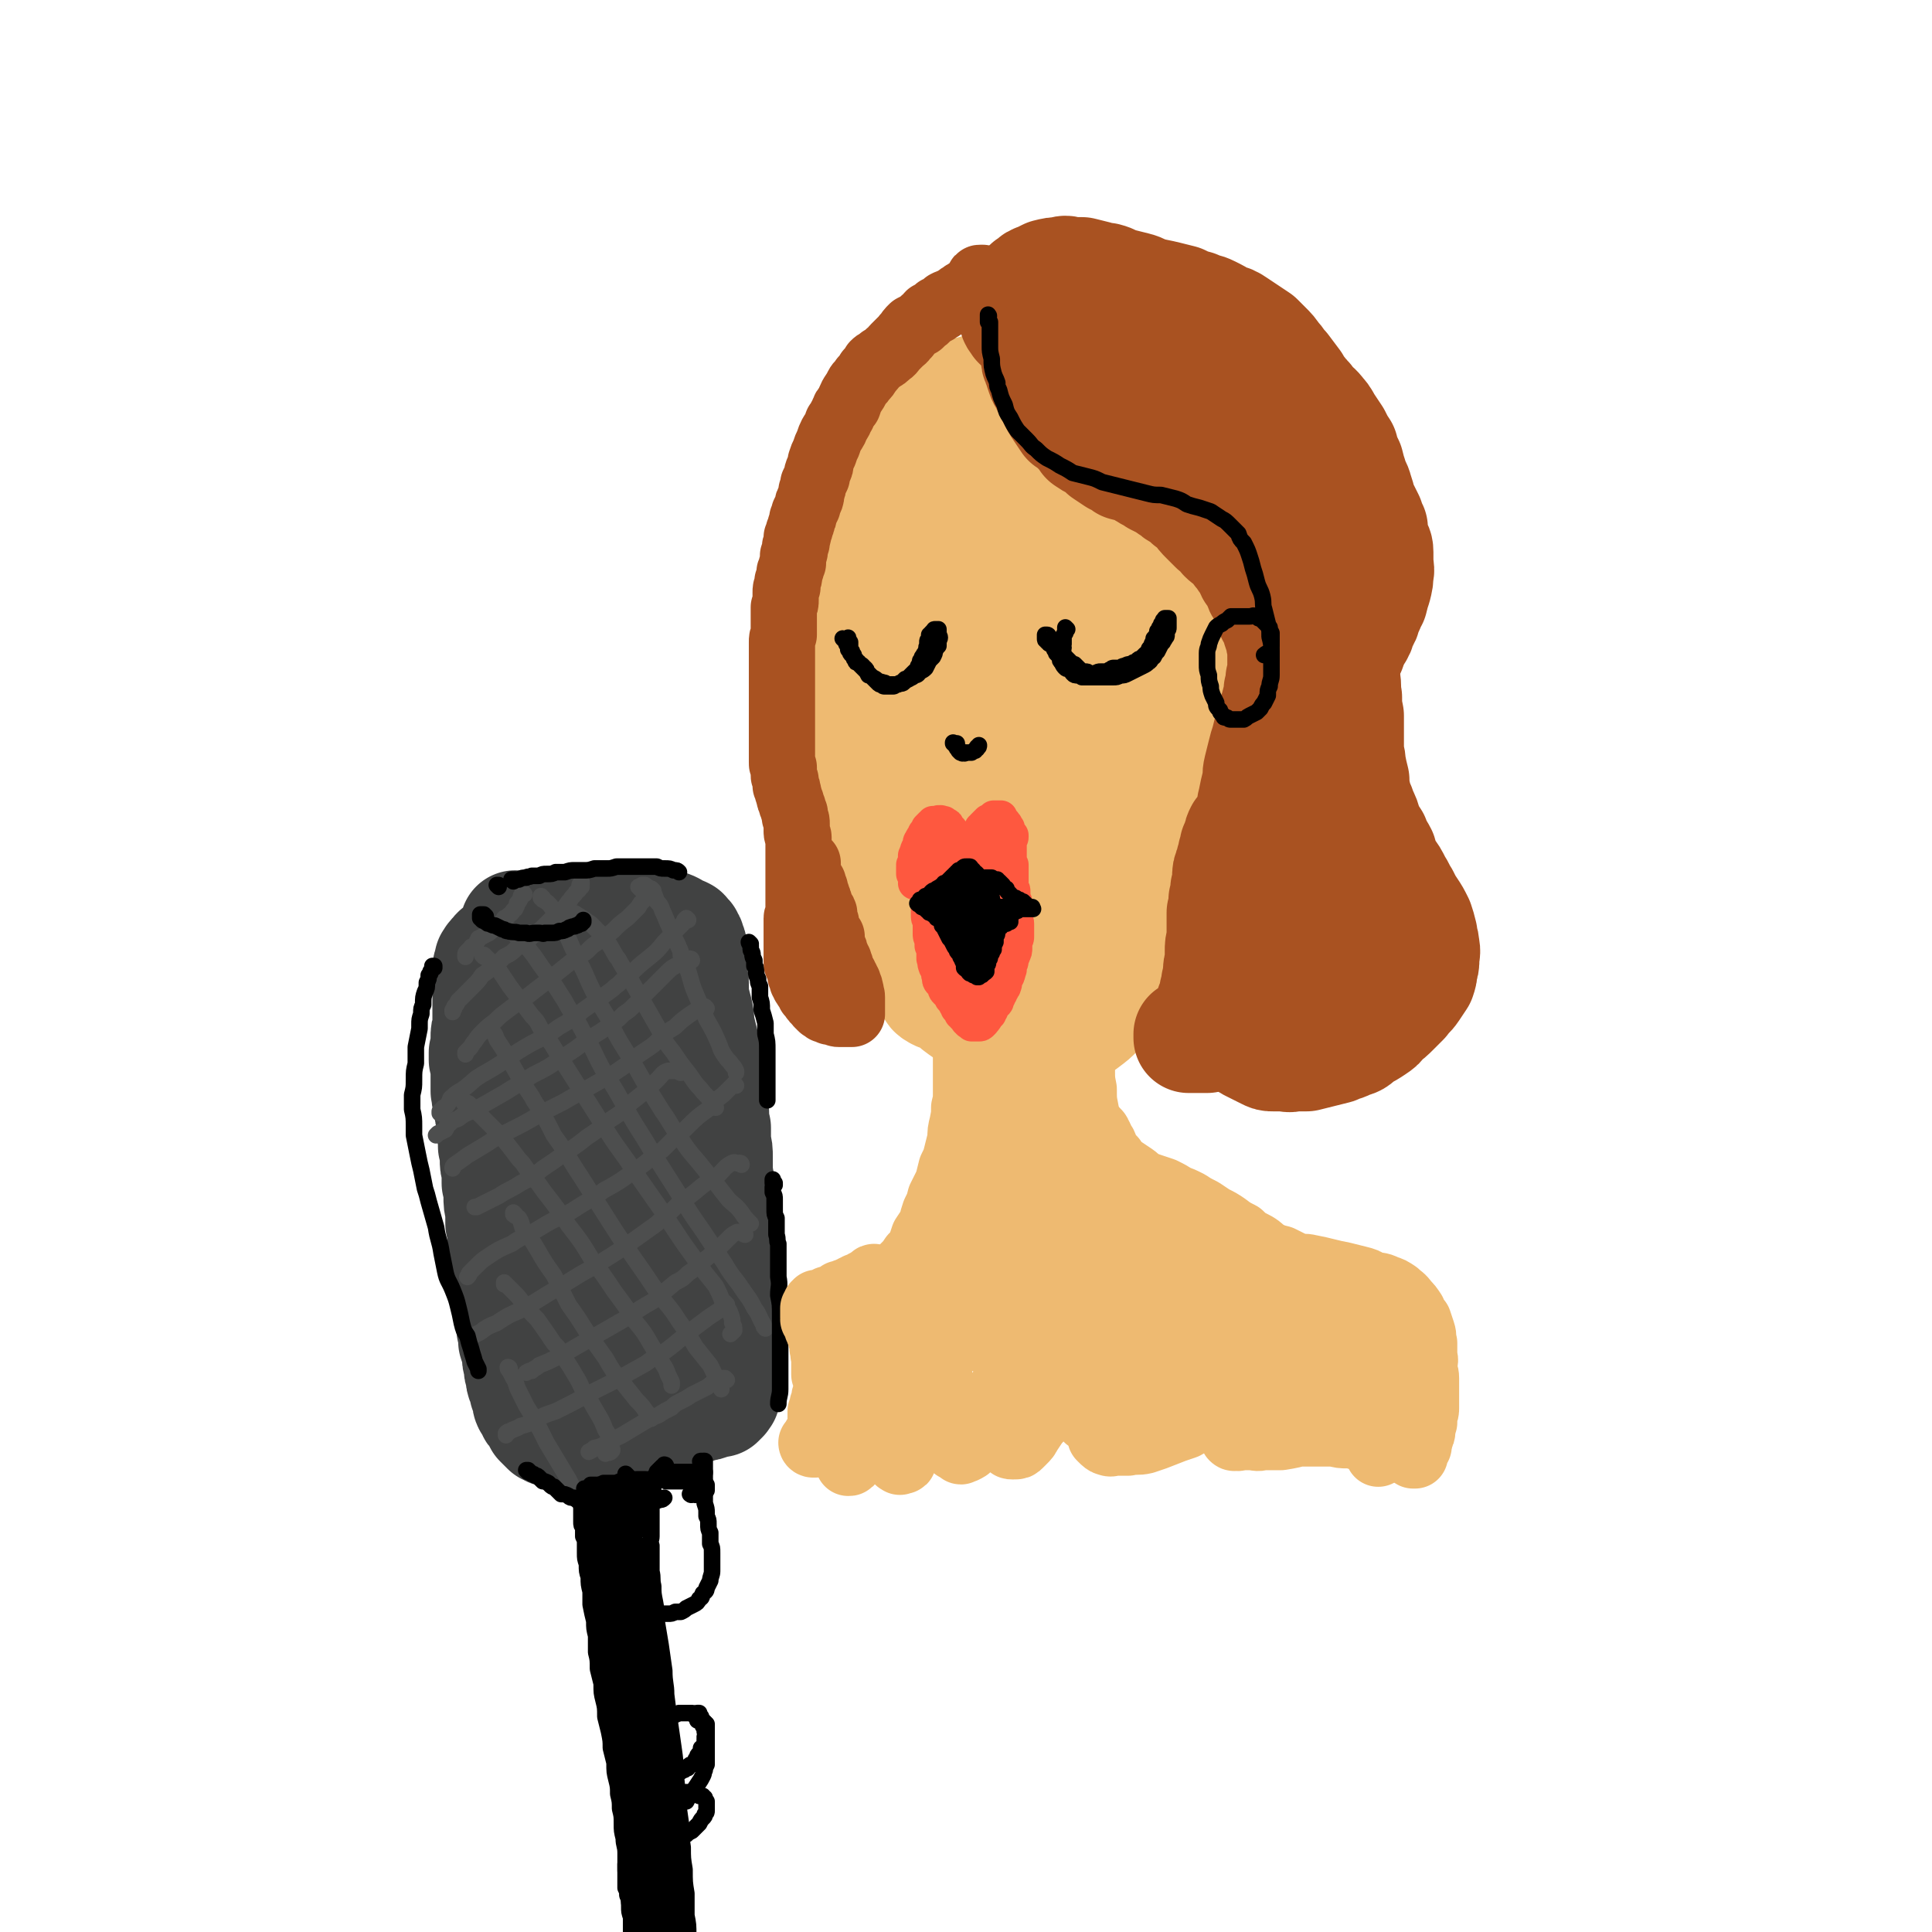
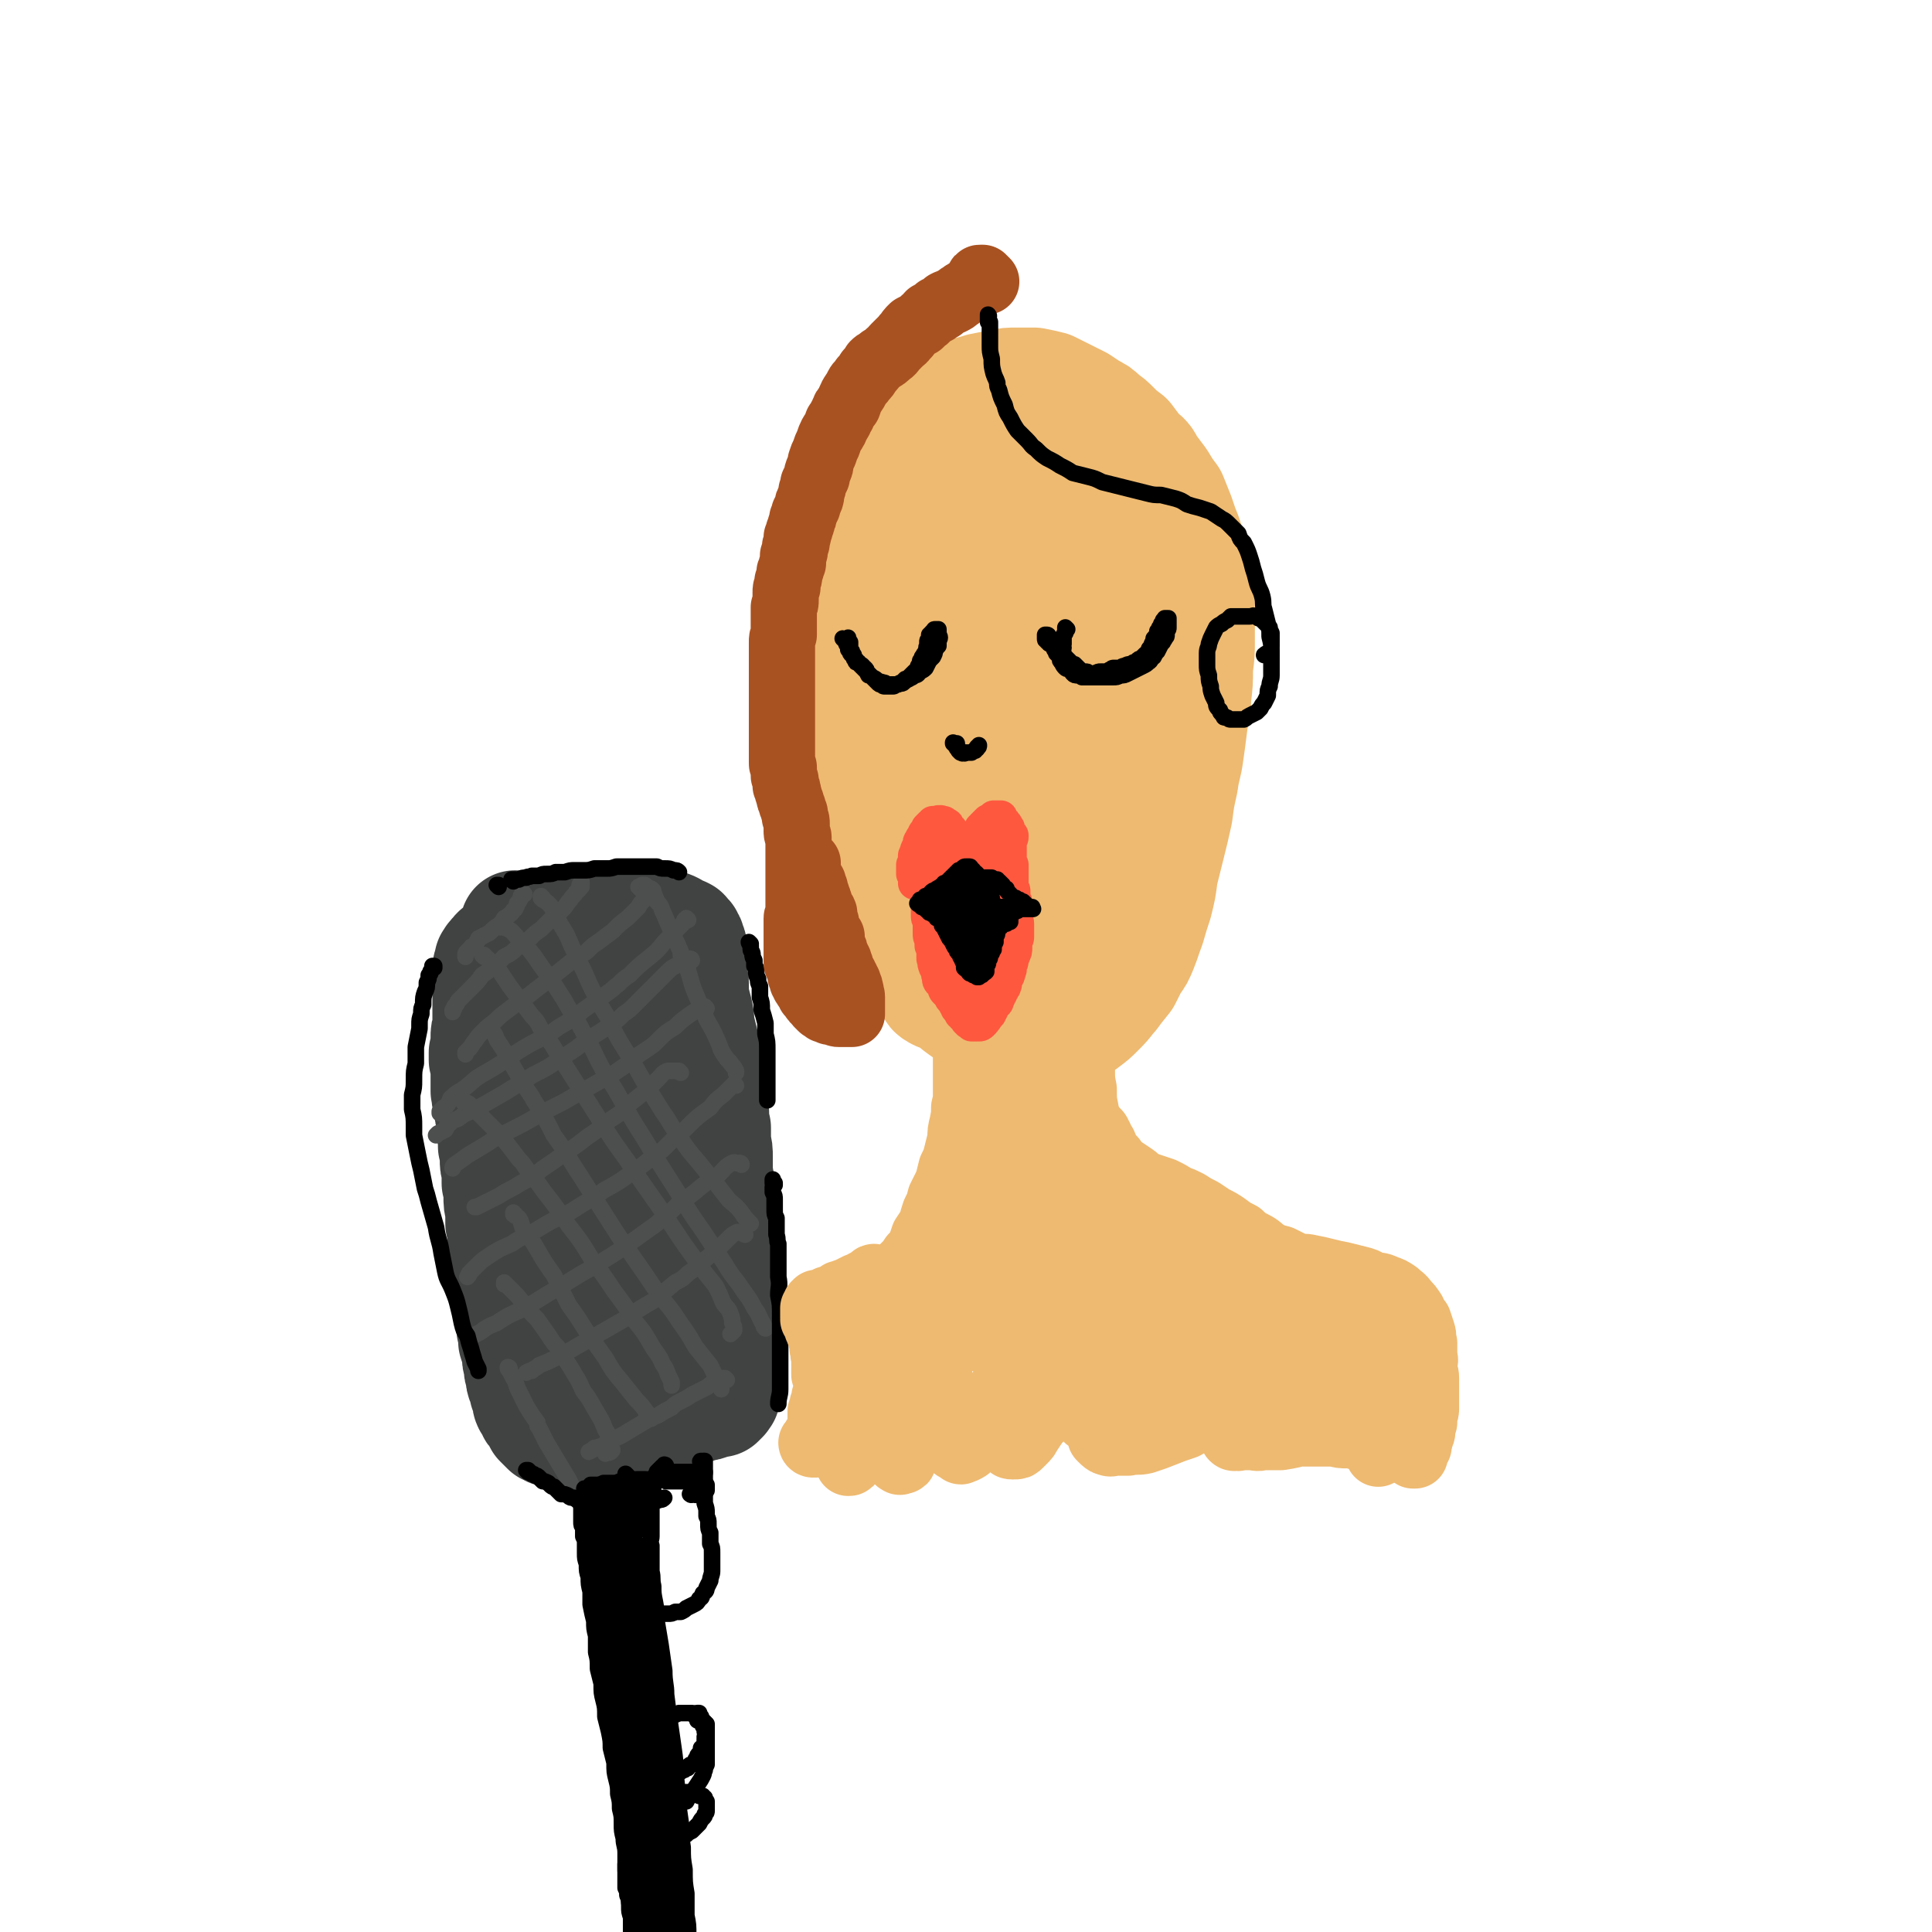
<svg xmlns="http://www.w3.org/2000/svg" viewBox="0 0 1050 1050" version="1.1">
  <g fill="none" stroke="rgb(65,66,66)" stroke-width="60" stroke-linecap="round" stroke-linejoin="round">
    <path d="M281,504c0,0 0,0 -1,-1 0,0 1,1 1,1 0,0 -1,0 -1,0 0,0 0,0 0,0 0,0 0,0 0,0 0,0 0,0 0,0 0,1 0,1 0,1 0,0 0,0 1,0 0,0 0,0 1,0 2,0 2,0 3,0 2,0 2,0 4,0 2,-1 2,-1 4,-1 3,0 3,0 5,-1 4,0 4,0 7,-1 0,0 0,0 1,0 3,0 3,-1 5,-1 3,0 3,0 7,0 3,-1 3,-1 6,-1 3,-1 3,-1 7,-1 2,0 2,0 5,0 3,0 3,0 5,0 2,0 2,0 4,0 2,0 2,0 5,1 2,0 2,0 4,1 2,0 2,0 4,1 2,0 2,0 4,1 2,0 2,0 4,1 1,1 1,1 3,2 1,0 1,0 3,1 1,1 0,1 1,2 1,0 1,0 1,1 1,1 1,1 1,2 1,2 1,2 1,3 0,2 0,2 0,4 0,2 0,2 0,4 0,2 0,2 0,5 0,3 1,3 1,6 0,4 0,4 0,8 1,3 1,3 2,7 1,4 1,4 1,8 1,4 1,4 2,8 1,4 1,4 1,8 1,4 1,4 2,8 0,4 0,4 1,8 1,4 1,4 1,8 1,4 0,4 1,8 0,4 0,4 1,8 0,4 0,4 0,8 1,4 1,4 1,8 0,4 0,4 0,9 1,4 1,4 1,8 0,5 0,5 0,9 0,4 0,4 0,7 0,4 0,4 0,8 0,3 0,3 0,7 0,3 0,3 0,7 0,3 0,3 0,6 0,4 0,4 0,7 0,3 0,3 0,7 0,3 0,3 0,6 0,4 0,4 1,7 0,3 -1,3 0,6 0,3 0,3 0,6 0,3 0,3 1,6 0,2 0,2 0,4 0,2 0,2 0,4 0,2 0,2 1,3 0,2 0,2 0,4 0,1 0,1 0,2 0,1 0,1 0,3 0,0 0,0 0,1 0,1 0,1 0,2 0,1 0,1 -1,1 0,1 0,1 0,1 -1,1 -1,1 -2,2 -1,0 -1,0 -2,0 -2,1 -2,1 -3,1 -2,1 -2,1 -4,1 -2,1 -2,1 -4,1 -3,0 -3,0 -5,1 -2,0 -2,0 -4,1 -3,0 -3,0 -5,1 -3,0 -3,0 -5,1 -3,0 -3,0 -6,1 -3,1 -3,0 -6,1 -4,1 -4,2 -8,3 -3,1 -3,0 -7,1 -4,1 -4,1 -7,2 -4,0 -4,0 -7,1 -3,0 -3,0 -5,0 -2,1 -2,1 -4,1 -2,0 -2,0 -4,0 -1,0 -1,0 -2,0 -1,0 -1,0 -2,-1 -1,0 -1,0 -2,0 -1,-1 -1,-1 -2,-1 -1,-1 -1,-1 -2,-2 -1,-1 -1,-1 -2,-2 0,-1 0,-1 -1,-3 -1,-1 -1,-1 -2,-2 -1,-1 -1,-1 -1,-3 -1,-1 -1,-1 -2,-2 -1,-2 0,-2 -1,-4 0,-2 0,-2 -1,-3 0,-2 0,-2 -1,-4 -1,-2 -1,-2 -1,-5 -1,-2 -1,-2 -1,-5 -1,-3 -1,-3 -1,-6 -1,-4 -1,-4 -2,-7 0,-3 0,-3 -1,-7 0,-3 0,-3 -1,-7 0,-3 -1,-3 -1,-7 -1,-3 0,-3 -1,-6 0,-4 0,-4 0,-7 -1,-4 -1,-4 -1,-7 0,-4 0,-4 0,-8 -1,-4 -1,-4 -1,-8 0,-3 0,-3 -1,-7 0,-4 0,-4 0,-7 -1,-4 -1,-4 -1,-8 0,-3 0,-3 -1,-7 0,-3 0,-3 0,-7 -1,-3 -1,-3 -1,-6 0,-4 0,-4 -1,-7 0,-3 0,-3 0,-5 -1,-3 -1,-3 -1,-6 0,-2 0,-2 0,-5 -1,-2 -1,-2 -1,-5 0,-2 -1,-2 -1,-4 -1,-2 0,-2 -1,-5 0,-2 0,-2 0,-4 0,-2 0,-2 0,-5 0,-2 0,-2 0,-4 0,-2 0,-2 -1,-4 0,-2 0,-2 0,-4 1,-2 1,-2 1,-4 0,-2 0,-2 0,-4 0,-3 0,-3 1,-5 0,-2 0,-2 0,-4 0,-2 0,-2 0,-3 0,-2 0,-2 0,-4 0,-3 0,-3 0,-5 0,-2 0,-2 0,-4 0,-2 0,-2 0,-4 0,-2 0,-2 0,-3 0,-2 0,-2 0,-4 0,-1 0,-1 0,-2 0,-1 1,-1 1,-2 0,-1 0,-1 0,-2 1,-1 1,-1 1,-1 0,-1 0,-1 1,-1 0,-1 0,-1 1,-1 0,-1 0,-1 1,-2 1,0 1,0 2,-1 0,0 0,-1 1,-1 1,-1 1,-1 3,-1 1,-1 1,-1 3,-1 1,-1 1,-1 3,-1 2,-1 2,-1 3,-1 2,-1 2,-1 4,-1 2,0 2,0 3,-1 2,0 2,0 4,0 3,0 3,0 5,-1 2,0 2,0 4,0 2,0 2,0 4,0 2,0 2,0 4,0 2,0 2,0 5,0 2,0 2,0 5,-1 3,0 3,0 5,0 3,0 3,0 6,0 3,1 3,1 5,1 3,1 3,1 5,2 2,0 2,0 4,1 2,1 2,1 3,2 2,1 2,1 4,3 1,1 0,1 1,2 1,1 1,1 2,2 1,1 0,1 1,3 0,1 0,1 1,3 0,1 0,1 0,2 0,2 0,2 0,4 0,1 0,1 0,3 0,1 0,1 0,3 -1,2 -1,2 -1,3 -1,2 -1,2 -2,4 -1,1 0,1 -1,3 -2,1 -2,1 -3,3 -2,1 -2,1 -3,3 -2,1 -2,1 -4,2 -2,1 -2,1 -4,2 -2,1 -2,1 -5,2 -3,1 -3,1 -6,2 -3,1 -3,1 -7,2 -3,1 -3,1 -7,2 -3,1 -3,1 -6,2 -3,1 -3,1 -6,3 -2,1 -3,0 -5,2 -1,1 -1,1 -2,2 -1,1 -1,1 -2,3 -1,1 -1,1 -1,3 0,2 -1,2 0,3 0,1 0,1 1,2 1,2 1,2 2,3 2,2 2,2 4,3 2,2 2,2 5,3 3,1 3,1 5,1 3,1 3,1 6,1 3,0 3,0 6,0 3,0 4,0 7,0 3,-1 3,-1 7,-1 3,-1 3,-1 6,-2 3,-1 3,-1 5,-1 2,-1 2,-1 4,-2 1,0 1,0 2,0 1,-1 1,-1 1,-1 0,0 0,0 0,0 0,0 0,0 0,0 -2,0 -2,0 -3,1 -2,1 -2,1 -5,2 -3,2 -3,2 -5,3 -4,2 -4,2 -7,4 -4,2 -4,3 -8,5 -4,3 -4,2 -8,5 -3,3 -3,3 -7,5 -3,3 -3,3 -5,5 -2,2 -2,3 -4,5 -1,2 -1,2 -3,4 0,1 0,1 -1,3 0,1 0,1 0,2 0,2 0,2 1,3 1,1 1,1 2,1 2,1 2,1 4,2 3,0 3,0 7,0 4,0 4,0 8,0 4,0 4,0 8,0 4,0 4,0 8,-1 4,0 4,0 8,-1 3,0 3,-1 7,-1 2,-1 2,0 5,-1 1,0 1,0 2,-1 1,0 1,0 2,0 0,0 0,0 0,0 -1,1 -1,1 -2,1 -2,2 -2,2 -4,4 -3,2 -3,2 -6,4 -4,3 -4,3 -8,6 -4,3 -4,3 -8,6 -5,3 -5,3 -9,6 -4,2 -4,2 -9,5 -3,3 -3,3 -7,6 -2,2 -3,2 -5,5 -2,1 -2,1 -3,3 -1,2 -1,2 -1,3 -1,1 -1,1 -1,2 1,1 1,1 2,2 2,1 2,1 3,1 3,1 3,0 5,1 3,0 3,0 6,0 4,0 4,0 8,0 4,0 4,0 8,-1 4,0 4,0 8,-1 3,0 3,0 7,-1 3,0 3,0 6,0 2,0 2,0 5,0 1,0 1,0 2,0 0,0 0,0 1,0 0,1 0,1 -1,1 0,1 0,1 -1,2 -2,2 -2,2 -4,3 -2,3 -2,3 -5,5 -3,3 -3,3 -6,5 -3,3 -3,3 -7,6 -3,3 -3,3 -6,6 -2,2 -2,2 -5,5 -2,2 -2,2 -4,4 -1,2 -1,2 -3,4 0,1 -1,1 -1,2 -1,1 -1,1 0,2 0,1 0,1 1,1 1,1 1,1 3,1 2,1 2,1 4,2 2,0 2,0 5,1 3,0 3,0 5,0 3,0 3,0 6,0 2,0 2,0 5,0 2,0 2,0 5,0 2,0 2,1 3,1 2,0 2,0 4,0 1,0 1,0 2,0 0,1 0,1 1,1 0,1 0,1 0,1 0,1 0,1 0,1 -1,1 -1,1 -2,2 -1,1 -1,1 -2,2 -2,1 -2,1 -3,2 -2,1 -2,1 -4,2 -3,1 -3,1 -5,2 -2,0 -2,0 -4,1 -2,0 -2,0 -4,0 -1,0 -1,0 -2,0 -2,-1 -2,-1 -2,-2 -1,-1 -1,-1 -2,-2 -1,-2 -1,-2 -1,-4 0,-2 0,-2 0,-4 0,-3 0,-3 0,-5 0,-4 0,-4 1,-8 0,-4 0,-4 0,-8 0,-5 1,-5 1,-10 0,-5 0,-5 0,-10 0,-6 0,-6 0,-12 0,-6 0,-6 0,-13 -1,-6 -1,-6 -1,-12 0,-6 0,-6 0,-11 -1,-6 -1,-6 -1,-11 0,-5 0,-5 -1,-10 0,-4 0,-4 -1,-9 0,-4 0,-4 -1,-8 -1,-3 -1,-3 -1,-7 -1,-4 -1,-4 -2,-7 -1,-4 -1,-4 -2,-7 -2,-3 -2,-3 -3,-6 -2,-3 -2,-3 -4,-6 -1,-3 -1,-3 -3,-5 -2,-3 -2,-3 -4,-5 -2,-2 -2,-2 -4,-4 -2,-2 -2,-2 -4,-4 -2,-2 -2,-2 -4,-4 -2,-1 -1,-1 -3,-3 -1,-1 -2,-1 -3,-2 -1,-1 -1,-1 -2,-2 0,-1 -1,-1 -1,-2 -1,0 -1,0 -1,-1 0,0 0,0 0,-1 0,0 0,0 0,-1 0,0 0,0 0,-1 1,-1 1,-1 2,-2 1,0 1,0 1,-1 2,-1 2,-1 3,-2 1,-1 1,-1 2,-1 1,-1 1,-1 2,-2 1,-1 1,-1 2,-2 2,-1 1,-1 3,-1 1,-1 1,0 2,-1 1,0 1,0 2,0 1,0 1,0 2,0 1,0 1,0 2,1 2,0 2,0 3,1 1,2 1,2 2,4 1,2 1,2 1,4 1,2 1,2 1,4 1,1 1,1 1,3 0,1 0,1 0,2 0,1 0,1 0,2 -1,1 -1,1 -2,1 0,0 0,0 -1,1 -1,0 -1,0 -2,0 -1,0 -1,0 -1,0 -1,0 -1,0 -2,0 -1,0 -1,-1 -2,-1 -1,0 -1,0 -2,0 0,-1 0,-1 -1,-1 0,0 0,0 -1,0 0,0 0,0 0,-1 0,0 0,0 0,0 0,0 0,0 0,0 0,1 -1,0 -1,0 1,0 1,0 2,0 0,1 0,1 1,1 0,2 0,2 1,3 " />
  </g>
  <g fill="none" stroke="rgb(77,78,78)" stroke-width="9" stroke-linecap="round" stroke-linejoin="round">
    <path d="M285,486c0,0 -1,-1 -1,-1 0,0 0,0 0,0 0,0 0,0 0,0 0,1 0,1 0,1 -1,1 -1,1 -1,2 -1,2 -1,2 -2,3 0,2 -1,2 -1,3 -2,1 -1,2 -3,3 -1,1 -1,1 -3,2 -1,2 -1,2 -3,4 -2,1 -2,1 -4,3 -1,1 -1,1 -3,2 -2,1 -2,1 -4,2 0,1 0,1 -1,2 0,1 -1,1 -1,2 -1,1 -2,0 -2,1 -1,1 -1,1 -2,2 -1,1 -1,1 -1,2 0,1 0,1 0,1 " />
    <path d="M316,482c0,0 -1,-1 -1,-1 0,0 1,0 1,0 0,-1 0,-1 0,-1 0,-1 0,-1 0,-1 0,1 0,1 0,1 -1,1 0,1 -1,2 0,2 -1,2 -2,3 -1,2 -2,2 -3,4 -2,2 -2,3 -4,5 -3,3 -3,3 -6,5 -3,3 -3,3 -6,6 -3,2 -3,2 -6,5 -1,1 -1,1 -2,2 -2,1 -2,1 -5,3 -3,3 -3,3 -7,5 -3,3 -3,3 -6,5 -3,3 -3,3 -6,5 -2,3 -2,3 -5,6 -2,2 -2,2 -4,4 -2,2 -2,2 -4,4 -1,2 -1,2 -2,3 0,1 0,1 -1,2 0,0 0,0 0,1 " />
    <path d="M355,484c0,0 -1,-1 -1,-1 0,0 0,0 0,1 0,0 0,-1 0,0 -1,0 -1,1 -1,1 -1,2 -2,2 -3,4 -2,2 -2,2 -3,4 -3,3 -3,3 -6,6 -4,3 -4,3 -8,7 -4,3 -4,3 -8,6 -3,2 -3,2 -5,4 -2,2 -2,2 -5,3 -5,4 -5,4 -10,8 -5,4 -5,4 -10,8 -4,3 -4,3 -9,7 -5,4 -5,3 -10,7 -4,3 -4,3 -7,6 -4,3 -4,3 -7,6 -2,2 -2,2 -4,5 -2,2 -1,2 -3,4 -1,1 -1,1 -2,2 0,0 0,0 0,1 0,0 0,0 0,0 " />
    <path d="M374,500c0,0 -1,-1 -1,-1 0,0 0,0 0,1 0,0 0,0 0,0 0,0 0,0 -1,0 0,1 0,1 -1,2 -2,2 -2,2 -4,4 -3,3 -3,3 -6,6 -4,5 -4,5 -9,9 -5,4 -5,4 -10,9 -3,2 -3,2 -6,5 -3,2 -2,2 -5,4 -7,5 -7,5 -14,10 -6,5 -6,5 -13,9 -7,5 -7,5 -15,9 -7,4 -7,4 -14,9 -6,4 -6,4 -13,8 -5,3 -4,3 -9,7 -4,3 -4,2 -7,5 -2,1 -1,2 -2,3 -1,2 -1,2 -3,3 -1,1 -1,1 -2,2 0,1 0,1 0,1 " />
    <path d="M376,522c0,0 0,-1 -1,-1 -1,0 -1,0 -2,1 -2,0 -2,0 -4,2 -4,2 -4,2 -7,5 -4,4 -4,4 -8,8 -4,4 -4,4 -9,9 -3,3 -3,3 -6,5 -3,3 -3,3 -6,5 -7,5 -7,5 -14,9 -6,5 -6,5 -14,10 -7,5 -7,5 -15,9 -8,5 -8,5 -16,10 -7,4 -7,4 -14,8 -5,3 -6,2 -11,6 -3,1 -3,1 -5,3 -2,1 -1,2 -2,3 -2,1 -2,1 -4,2 -1,1 -1,1 -1,1 " />
    <path d="M384,548c0,0 -1,-1 -1,-1 0,0 0,1 0,1 -1,0 -2,-1 -3,0 -3,2 -3,2 -6,4 -4,3 -4,3 -7,6 -5,3 -5,3 -9,7 -3,3 -3,3 -6,5 -3,2 -3,2 -6,4 -6,5 -6,5 -12,9 -7,4 -7,4 -14,8 -7,4 -7,4 -14,8 -8,4 -8,4 -15,8 -7,4 -7,4 -15,8 -6,3 -6,3 -12,7 -5,3 -5,3 -10,6 -4,3 -4,3 -7,5 -1,1 -1,1 -1,2 " />
    <path d="M370,583c-1,0 -1,-1 -1,-1 -1,0 -1,0 -2,0 -2,0 -3,0 -4,0 -3,1 -3,2 -5,4 -3,3 -3,3 -6,6 -5,4 -5,4 -10,8 -3,3 -3,3 -5,5 -3,2 -3,2 -6,4 -6,5 -6,5 -12,9 -5,4 -5,4 -11,8 -7,5 -7,5 -13,9 -6,5 -6,5 -12,8 -6,4 -6,3 -12,7 -4,2 -4,2 -8,4 -2,1 -2,1 -4,2 -1,0 -1,0 -1,0 " />
    <path d="M400,590c0,0 -1,-1 -1,-1 0,0 0,0 0,0 0,1 0,0 0,0 -1,1 -1,1 -2,2 -2,2 -2,2 -4,4 -4,3 -4,3 -7,7 -7,5 -7,5 -13,11 -3,3 -3,3 -7,6 -3,3 -3,3 -6,6 -8,5 -7,6 -15,11 -8,6 -8,6 -17,11 -8,6 -8,5 -17,11 -9,5 -9,4 -17,9 -8,5 -9,4 -16,9 -7,3 -7,3 -13,7 -3,2 -3,2 -6,5 -2,2 -2,2 -4,4 0,1 0,1 -1,2 " />
    <path d="M403,633c0,0 0,-1 -1,-1 0,0 0,0 0,0 -2,1 -2,-1 -4,0 -4,2 -4,3 -7,6 -5,4 -5,3 -10,7 -6,5 -6,5 -12,9 -3,3 -3,3 -6,6 -3,2 -3,2 -6,5 -7,5 -7,5 -14,10 -7,5 -7,5 -15,10 -7,5 -7,4 -15,9 -8,5 -8,5 -15,9 -8,5 -8,5 -15,9 -7,3 -7,3 -13,7 -5,2 -5,2 -9,5 -2,1 -2,1 -4,2 0,0 0,0 -1,1 " />
    <path d="M405,671c-1,0 -1,-1 -1,-1 -1,0 -1,0 -1,0 -1,0 -2,-1 -3,0 -2,1 -2,1 -4,3 -3,3 -3,3 -6,6 -5,4 -5,4 -10,8 -3,3 -3,3 -6,5 -3,3 -3,3 -7,5 -6,5 -6,5 -12,10 -7,4 -7,4 -14,9 -7,4 -7,4 -14,8 -7,4 -7,4 -14,8 -5,3 -5,3 -11,6 -4,2 -4,2 -9,4 -2,2 -2,1 -4,3 -2,0 -1,0 -3,1 0,0 0,0 0,0 " />
-     <path d="M395,709c0,0 -1,-1 -1,-1 0,0 0,0 0,0 1,1 0,1 0,1 -1,1 -1,1 -3,3 -3,2 -3,2 -6,4 -4,3 -4,3 -8,6 -8,6 -7,6 -15,12 -2,1 -2,1 -4,2 -3,2 -3,2 -7,5 -9,5 -9,5 -18,10 -6,3 -6,3 -12,6 -9,5 -9,5 -19,10 -6,2 -6,2 -12,5 -3,2 -3,2 -7,3 -3,2 -3,1 -6,3 -1,0 -1,0 -2,1 0,0 0,0 0,1 0,0 0,0 0,0 " />
    <path d="M395,750c0,0 -1,-1 -1,-1 -1,0 0,0 -1,0 -1,1 -1,0 -2,1 -4,1 -4,2 -7,4 -4,2 -4,2 -8,4 -3,2 -3,2 -7,4 -2,1 -2,1 -4,3 -4,2 -4,2 -7,4 -5,2 -5,2 -10,5 -5,3 -5,3 -10,6 -4,2 -4,2 -8,4 -3,2 -3,2 -7,3 -1,1 -1,1 -3,2 " />
    <path d="M348,483c0,0 -1,-1 -1,-1 0,0 1,1 1,1 0,0 0,-1 0,-1 0,0 0,0 1,-1 0,0 1,0 1,0 1,0 1,0 1,1 1,0 1,0 2,1 1,1 1,1 2,2 1,2 1,2 2,5 2,2 2,2 3,5 2,4 2,5 4,9 2,6 3,6 5,11 1,2 1,2 1,4 2,3 2,3 3,6 3,8 2,8 5,15 3,7 3,7 6,14 4,7 4,7 7,14 1,3 1,3 3,6 2,3 2,2 4,5 1,1 1,1 2,3 0,0 0,0 0,1 " />
-     <path d="M307,497c-1,0 -1,-1 -1,-1 0,0 0,0 0,0 2,0 2,0 4,0 3,0 3,1 5,2 3,2 3,2 6,4 4,4 4,4 7,7 4,5 4,6 7,11 1,1 1,1 2,3 3,5 3,5 6,10 4,7 4,7 8,14 4,7 4,7 8,14 3,6 3,6 7,11 4,6 4,6 8,11 3,4 3,5 7,9 2,3 3,3 5,6 2,2 1,2 3,4 " />
    <path d="M295,488c0,0 -1,0 -1,-1 0,0 0,1 0,1 1,0 1,0 1,1 2,1 2,1 4,3 2,3 2,3 3,6 3,5 3,5 6,10 3,7 3,7 6,13 1,2 1,2 2,4 3,6 3,7 6,13 4,8 4,8 9,16 4,9 4,9 9,17 5,8 5,8 10,17 5,8 5,8 10,16 5,7 4,7 10,15 4,6 4,6 10,13 4,5 4,5 9,11 3,4 3,4 7,9 3,3 4,3 7,7 2,3 2,3 5,6 " />
    <path d="M272,504c0,-1 -1,-1 -1,-1 0,0 0,0 1,0 0,0 0,0 1,0 2,2 2,1 5,3 3,3 3,4 7,7 5,6 5,6 9,12 6,8 6,8 11,16 2,3 2,3 3,5 4,7 5,7 9,15 6,10 5,10 11,21 7,11 7,11 13,22 7,12 7,11 14,23 7,11 7,11 14,22 6,10 6,10 13,20 6,9 6,9 12,18 4,7 5,7 9,13 4,6 4,5 7,11 3,4 2,4 5,9 0,1 0,1 1,2 " />
    <path d="M263,520c0,0 -1,-1 -1,-1 0,0 0,0 0,0 1,1 1,0 1,0 3,3 3,3 6,5 4,6 4,6 8,12 6,8 6,8 12,16 4,4 3,4 6,9 4,5 4,5 7,10 7,11 7,11 14,22 7,11 7,11 14,22 7,11 8,11 15,22 7,10 7,10 14,20 6,9 6,9 12,18 5,7 5,7 10,14 4,5 4,5 8,10 2,4 2,4 4,9 2,3 3,3 4,6 1,3 1,3 1,5 1,2 1,2 1,4 -1,1 -1,1 -2,2 0,0 0,0 0,0 " />
    <path d="M267,560c-1,-1 -1,-1 -1,-1 -1,-1 0,0 0,0 0,0 0,0 0,0 3,3 3,3 4,6 4,6 4,6 8,13 5,9 5,9 11,18 1,2 1,2 3,5 5,8 5,8 9,16 8,11 7,11 15,23 7,11 7,11 14,22 7,11 7,11 14,21 7,10 7,10 13,19 6,8 7,8 12,16 5,7 5,7 9,14 4,5 4,5 8,10 2,4 2,4 4,9 1,2 1,2 2,4 " />
    <path d="M253,600c0,0 -1,0 -1,-1 0,0 0,0 1,1 1,0 1,-1 2,0 2,2 2,2 5,5 5,5 5,5 10,10 6,7 6,7 12,15 2,2 2,2 4,5 5,6 5,6 10,13 7,9 7,9 13,18 7,9 7,9 13,19 6,8 6,8 12,17 6,8 6,8 11,16 5,6 5,6 9,13 3,5 4,5 6,10 2,3 2,3 3,6 1,2 1,2 2,4 0,0 0,0 0,1 0,1 0,0 0,1 " />
    <path d="M280,660c0,0 -1,-1 -1,-1 0,0 0,0 0,1 0,0 0,0 0,0 1,1 2,1 3,2 2,3 1,4 3,7 4,5 4,5 7,10 4,7 4,7 9,14 2,4 2,4 4,8 2,4 2,4 4,8 5,7 5,7 10,15 5,7 5,7 10,14 4,7 4,7 9,13 4,5 4,5 8,10 3,3 3,3 5,6 2,2 1,2 2,3 1,1 1,1 1,1 0,0 0,0 0,0 0,0 0,0 0,0 " />
    <path d="M275,698c0,0 -1,0 -1,-1 0,0 0,1 0,1 1,0 1,0 1,0 2,2 2,2 4,4 3,3 3,3 5,6 4,5 4,5 8,9 5,7 5,7 9,13 3,3 3,3 5,7 2,3 2,3 4,6 4,7 4,6 7,13 4,5 4,6 7,11 3,5 3,5 5,10 2,3 2,3 3,6 0,2 0,2 0,4 1,1 1,1 0,2 -1,1 -2,0 -3,1 0,0 0,0 0,0 " />
    <path d="M277,744c0,0 0,-1 -1,-1 0,0 0,0 0,0 0,1 0,1 1,2 1,2 1,2 2,4 2,3 1,3 3,7 2,4 2,4 4,8 3,5 3,5 6,9 0,2 0,2 1,3 2,4 2,4 4,8 3,5 3,5 6,10 3,5 3,5 6,10 3,6 3,6 6,11 0,2 0,2 1,3 " />
  </g>
  <g fill="none" stroke="rgb(0,0,0)" stroke-width="9" stroke-linecap="round" stroke-linejoin="round">
    <path d="M319,810c-1,0 -1,-1 -1,-1 -1,0 0,0 0,0 0,0 0,0 0,0 0,1 0,0 0,0 -1,0 0,0 0,0 0,0 0,0 0,0 0,1 0,0 0,0 -1,0 0,0 0,1 0,0 0,0 0,0 0,0 0,0 0,1 1,0 1,0 1,0 0,0 0,0 0,1 1,0 1,0 1,0 0,0 0,0 1,0 0,0 0,0 1,0 0,0 0,0 1,0 1,0 1,1 2,1 0,0 0,0 1,0 2,0 2,0 3,0 1,0 1,0 2,0 1,-1 1,-1 3,-1 1,0 1,0 2,0 1,0 1,0 2,0 2,-1 2,-1 3,-1 1,0 1,0 2,0 0,0 0,0 0,0 1,0 1,0 2,0 0,0 0,0 0,0 1,0 1,0 1,0 0,0 0,0 0,0 0,1 0,0 0,0 0,0 0,0 0,0 0,0 0,0 0,0 0,0 0,0 -1,0 -1,0 -1,0 -2,0 0,0 0,0 -1,0 -1,0 -1,0 -2,-1 -2,0 -2,0 -3,0 -1,0 -1,0 -2,0 -2,0 -2,0 -4,0 -1,0 -1,0 -2,0 -2,0 -2,0 -3,0 -1,0 -1,0 -2,0 -1,0 -1,0 -2,0 0,1 0,1 -1,1 0,0 0,0 0,0 0,0 0,0 0,0 0,0 0,0 0,0 1,0 1,0 1,0 2,0 2,-1 3,-1 2,0 2,0 3,-1 2,0 2,0 4,0 2,-1 2,-1 3,-1 2,0 2,0 4,-1 2,0 2,0 3,0 2,-1 2,0 3,-1 1,0 1,0 2,0 1,-1 1,-1 2,-1 1,0 1,0 1,0 1,0 1,0 1,0 0,0 0,-1 0,-1 0,0 0,0 0,0 0,0 0,0 -1,0 0,0 0,0 -1,0 -2,0 -2,0 -3,0 -2,0 -2,0 -4,1 -2,0 -2,0 -4,0 -1,0 -1,0 -3,1 -2,0 -2,0 -4,0 -1,0 -1,0 -3,0 -1,1 -1,0 -2,1 -1,0 -1,0 -2,0 -1,0 -1,0 -2,0 0,0 0,0 0,0 0,0 -1,0 -1,0 0,0 0,0 0,1 0,0 0,0 0,0 1,0 1,0 1,0 1,0 1,0 2,0 1,0 1,0 2,0 1,0 1,0 3,0 1,0 1,-1 3,-1 1,0 1,0 3,0 1,0 1,0 2,0 1,0 1,0 2,0 0,0 0,0 1,0 0,0 0,0 0,0 0,0 0,0 0,0 0,0 0,0 0,0 0,0 0,0 -1,0 -1,0 -1,0 -2,0 -1,1 -1,1 -2,1 -1,0 -1,0 -2,0 -2,1 -2,0 -3,1 -1,0 -1,0 -3,0 -1,0 -1,0 -2,1 0,0 -1,0 -1,0 -1,0 -1,0 -2,0 -1,1 -1,1 -1,1 -1,0 0,0 -1,0 0,1 0,0 -1,1 0,0 0,0 0,0 0,0 0,0 0,1 0,0 -1,0 -1,0 0,0 0,0 0,0 0,1 0,1 0,1 0,0 0,0 0,1 0,0 -1,0 -1,0 0,1 0,1 0,1 0,0 0,0 0,0 0,0 0,0 0,1 0,0 0,0 0,0 -1,0 -1,0 -1,0 0,1 0,1 0,1 0,1 0,1 0,1 0,1 0,1 0,2 0,1 0,1 0,1 0,2 0,2 0,3 0,1 0,1 0,2 0,2 0,2 1,3 0,3 0,3 0,5 1,2 1,2 1,4 0,3 0,3 0,5 0,3 0,3 1,6 0,4 0,4 1,7 0,4 0,4 1,8 0,3 0,4 0,7 1,5 1,5 2,9 0,4 0,4 1,8 0,5 0,5 0,9 1,4 1,4 1,9 1,4 1,4 2,8 0,5 0,5 1,9 1,4 1,4 1,9 1,4 1,4 2,8 1,5 1,5 1,9 1,4 1,4 2,8 0,5 0,5 1,9 1,4 1,4 1,8 1,4 1,4 1,8 1,4 1,4 1,8 0,4 0,4 1,8 0,4 1,4 1,8 0,4 0,4 0,8 0,3 0,3 1,7 0,4 0,4 0,7 1,4 1,4 1,7 0,3 0,3 1,6 0,3 0,3 0,6 0,3 0,3 0,6 1,2 0,2 1,5 0,2 0,2 0,4 1,2 1,2 1,4 0,1 -1,1 0,2 0,0 0,0 0,1 1,0 1,0 1,0 0,-1 0,-2 0,-3 0,0 0,0 0,0 " />
    <path d="M341,802c0,0 -1,-1 -1,-1 0,0 0,0 0,1 0,0 0,0 0,0 0,0 0,0 0,0 0,0 0,0 0,0 0,0 0,0 0,0 0,0 0,0 0,1 0,0 0,0 0,0 0,0 0,0 0,0 0,1 0,1 0,1 0,0 0,0 0,1 0,0 0,0 0,1 0,0 0,0 0,1 0,1 0,1 0,1 0,1 0,1 0,1 0,1 0,1 0,2 0,0 0,0 0,1 0,1 0,1 0,1 0,1 0,1 0,2 0,1 0,1 0,1 0,1 0,1 0,2 1,1 1,1 1,2 0,1 0,1 1,2 0,0 0,0 0,1 1,1 1,1 1,1 1,1 0,1 1,2 0,1 0,1 1,1 0,0 0,0 0,1 1,0 1,0 1,1 1,1 1,1 2,1 0,1 0,1 0,1 0,0 0,0 1,0 0,0 0,0 0,0 1,0 1,0 1,0 0,0 1,0 1,-1 0,0 0,0 0,-1 1,-1 1,-1 1,-2 0,-1 0,-1 1,-2 0,-1 0,-1 0,-2 0,-1 0,-1 1,-1 0,-1 0,-1 0,-2 0,-1 0,-1 0,-2 0,-1 0,-1 0,-2 1,-1 1,-1 1,-2 0,-1 0,-1 0,-2 0,-1 0,-1 0,-2 0,-2 0,-2 0,-3 0,-1 0,-1 0,-2 0,-1 0,-1 0,-1 0,-1 0,-1 0,-1 0,0 0,0 0,0 0,0 0,0 0,0 0,0 0,0 0,0 0,0 0,0 0,0 0,1 0,1 0,2 0,1 0,1 -1,2 0,1 0,1 0,3 0,1 0,1 0,2 0,1 0,1 0,3 0,1 0,1 0,1 0,1 0,1 0,2 0,0 0,0 0,1 0,0 0,0 0,0 0,0 0,0 0,0 0,1 0,1 0,1 0,0 0,0 0,0 0,1 0,1 0,2 0,2 0,2 0,3 0,2 0,2 0,4 0,3 0,3 0,6 0,2 -1,2 0,5 0,3 0,3 0,6 0,4 0,4 0,8 1,4 0,4 1,8 0,4 0,4 1,9 1,5 0,5 1,11 1,6 1,6 2,12 1,7 1,7 2,14 0,7 1,7 1,13 1,8 1,8 2,15 1,7 1,7 2,14 1,7 1,7 1,14 1,7 1,7 1,13 1,7 1,7 2,14 0,6 0,6 1,13 0,6 0,6 1,12 0,7 0,7 1,13 0,6 0,6 0,12 1,5 1,5 1,11 0,4 0,4 1,9 0,4 0,3 0,7 0,3 0,3 0,6 0,3 0,3 1,6 0,2 0,2 0,4 0,3 0,3 0,5 0,2 0,2 0,4 0,2 0,2 0,4 0,2 0,2 0,4 0,1 0,1 0,2 0,1 0,1 0,2 0,1 0,1 0,2 0,0 0,0 0,0 0,0 0,0 0,0 0,-1 0,-1 0,-2 0,0 0,0 0,0 " />
  </g>
  <g fill="none" stroke="rgb(0,0,0)" stroke-width="18" stroke-linecap="round" stroke-linejoin="round">
    <path d="M342,818c-1,0 -1,-1 -1,-1 -1,0 0,0 0,0 0,0 -1,0 -1,0 0,0 0,0 0,0 0,0 0,0 -1,-1 0,0 0,0 0,0 -1,0 -1,0 -1,0 0,0 0,0 0,-1 0,0 0,0 -1,0 0,0 0,0 0,0 0,0 0,0 0,0 0,0 0,0 0,0 0,0 0,0 0,0 0,0 0,0 0,0 0,0 0,0 1,-1 0,0 0,0 0,0 0,0 0,0 0,0 0,0 0,-1 0,-1 0,0 0,0 0,0 0,0 0,0 0,0 0,1 0,1 0,1 0,1 0,1 0,1 0,2 0,2 0,4 0,1 0,1 0,2 1,3 1,3 1,6 0,3 1,3 1,6 0,3 0,3 1,6 0,3 0,3 0,6 1,1 1,1 1,2 0,3 0,3 1,6 0,4 0,4 1,8 0,5 0,5 1,10 0,5 1,5 1,10 1,6 0,6 1,11 0,6 0,6 1,12 0,6 0,6 1,11 0,6 0,6 1,12 1,6 1,6 2,11 1,5 1,5 2,10 0,5 0,5 1,11 1,5 1,5 2,10 0,5 0,5 1,10 0,5 0,5 1,10 1,5 1,5 1,10 1,5 1,5 2,10 1,6 1,6 1,11 1,6 1,6 2,11 0,4 0,4 1,8 1,7 1,7 2,14 0,6 0,6 1,11 1,5 1,5 2,10 1,4 0,4 1,9 1,4 1,4 1,8 1,3 1,3 1,7 1,3 1,3 2,6 0,2 0,2 1,4 0,2 0,2 1,3 1,1 1,2 1,2 1,1 1,1 2,1 0,0 0,0 0,0 1,-1 1,-1 1,-3 " />
    <path d="M334,824c0,0 0,-1 -1,-1 0,0 1,0 1,0 0,0 0,0 0,0 0,-1 0,-1 0,-1 0,0 0,0 -1,0 0,0 0,0 0,0 0,0 0,-1 0,-1 0,0 0,0 -1,0 0,0 0,0 0,0 0,-1 0,-1 0,-1 0,0 0,0 0,0 0,-1 0,-1 0,-1 0,0 0,0 0,0 0,0 0,0 -1,0 0,0 0,0 0,0 0,-1 0,0 0,0 -1,0 -1,0 -1,0 0,0 0,-1 0,0 0,0 0,0 0,0 0,1 0,1 0,1 0,1 -1,1 -1,2 0,1 0,1 0,3 0,2 0,2 0,4 1,3 1,3 1,6 0,3 0,3 1,6 0,4 0,4 0,8 1,1 1,1 1,2 0,3 0,3 0,6 1,4 1,4 1,8 1,5 1,5 1,9 1,4 0,5 1,9 0,4 0,4 0,9 1,4 1,4 1,8 0,4 0,4 1,9 0,3 0,3 0,7 1,4 1,4 1,8 0,4 0,4 1,7 0,4 1,4 1,7 1,4 1,4 1,8 0,4 1,4 1,8 0,4 0,4 1,8 0,4 0,4 0,8 1,4 1,4 2,7 0,4 -1,4 0,7 0,4 0,4 1,7 0,3 0,3 0,6 1,3 1,3 1,6 0,3 0,3 0,6 0,4 0,4 1,7 0,3 0,3 0,6 1,4 1,4 2,7 0,4 0,4 1,7 0,4 0,4 1,8 1,4 1,4 1,8 1,4 1,4 1,8 1,4 1,4 1,8 1,4 1,4 1,8 1,4 1,4 1,8 0,3 0,3 0,6 0,3 0,3 1,5 0,3 0,3 0,5 0,1 0,1 0,2 0,1 0,1 0,2 0,1 0,1 0,2 0,0 0,0 0,1 0,0 0,0 0,0 1,0 0,-1 0,-1 " />
  </g>
  <g fill="none" stroke="rgb(0,0,0)" stroke-width="9" stroke-linecap="round" stroke-linejoin="round">
    <path d="M382,795c-1,0 -1,0 -1,-1 -1,0 0,1 0,1 0,0 0,0 0,0 0,0 0,0 0,-1 0,0 0,1 0,1 1,0 1,0 1,0 0,0 0,0 0,0 0,0 0,0 0,-1 0,0 0,0 1,0 0,0 0,0 0,0 0,1 -1,0 -1,0 0,0 0,0 1,0 0,0 0,0 0,0 0,1 0,1 0,1 0,1 0,1 0,1 0,2 0,2 0,3 0,1 0,1 0,2 0,2 0,2 0,3 0,2 -1,2 0,4 0,2 0,2 0,4 0,3 0,3 0,5 1,3 1,3 1,5 0,1 0,1 0,2 1,2 1,2 1,4 0,3 0,3 1,5 0,3 0,3 0,6 1,2 1,2 1,5 0,3 0,3 0,5 0,3 0,3 0,5 0,2 -1,3 -1,5 -1,2 -1,2 -2,4 0,2 -1,2 -2,3 -1,2 0,2 -2,3 -1,2 -1,2 -3,3 -2,1 -2,1 -4,2 -1,1 -1,1 -3,2 -2,0 -2,0 -3,0 -2,1 -2,1 -4,1 -2,0 -2,0 -4,0 -1,0 -1,0 -3,0 -2,0 -2,0 -4,0 -2,0 -2,0 -4,0 -2,0 -2,0 -4,1 -1,1 -1,1 -3,2 -1,0 -1,0 -2,1 -2,1 -2,1 -3,3 -1,1 -1,1 -2,2 -1,2 -1,2 -2,3 0,2 0,2 -1,3 0,2 0,2 0,3 -1,2 -1,2 -1,4 0,1 0,1 0,3 0,2 0,2 0,4 1,1 1,1 2,3 1,2 1,2 2,4 1,2 1,2 2,4 1,2 1,2 2,4 2,2 1,2 3,4 1,2 1,2 3,3 2,2 2,1 3,3 2,1 2,1 4,1 1,1 1,1 3,2 1,0 2,0 3,0 2,0 2,0 3,0 2,0 2,0 3,-1 2,0 2,0 3,-1 1,0 1,0 3,-1 1,0 1,0 2,0 0,0 0,0 1,0 1,0 1,0 2,0 1,0 1,0 1,0 1,0 1,0 1,0 1,0 1,1 1,1 1,0 1,0 2,1 0,0 0,0 1,1 1,0 1,0 1,1 1,0 1,0 1,1 1,0 1,0 1,1 0,0 1,0 1,0 0,1 0,1 0,1 0,0 0,0 0,0 0,1 0,1 0,1 0,1 0,1 0,1 0,1 0,1 0,1 0,0 0,0 0,1 0,0 0,0 0,1 0,0 0,0 0,0 0,1 0,1 -1,1 0,0 0,0 0,0 0,0 1,0 0,1 0,0 0,0 0,0 0,1 0,1 0,1 0,0 0,0 0,0 0,1 0,1 0,1 0,0 0,0 0,1 0,0 0,0 -1,1 0,1 0,1 -1,1 0,1 0,1 0,2 -1,1 0,1 -1,1 -1,1 -1,1 -1,2 -1,1 -1,1 -1,2 -1,1 -1,1 -2,2 -1,0 -1,0 -2,1 0,1 0,1 -1,1 -1,1 -1,1 -2,1 -1,1 -1,1 -2,1 -1,0 -1,0 -2,1 -1,0 -1,0 -1,0 -1,1 -1,1 -2,1 -1,0 -1,0 -2,1 -1,0 -1,0 -2,1 -1,0 -1,0 -1,0 -1,1 -1,1 -2,1 0,0 0,0 0,1 0,0 0,0 -1,1 0,0 0,0 0,0 0,1 0,1 0,1 0,1 0,1 0,1 0,0 0,0 1,1 0,0 0,0 1,0 0,1 0,1 1,1 1,0 1,0 2,0 1,1 1,1 2,1 2,0 2,0 3,0 1,0 1,0 2,0 1,0 1,0 2,-1 1,0 1,0 3,0 1,0 1,0 2,0 1,0 1,0 2,0 1,0 1,0 2,1 0,0 0,0 1,1 1,0 1,0 2,0 0,1 0,1 1,1 0,1 0,1 1,2 0,0 0,0 0,1 0,1 0,1 0,2 0,1 0,1 0,2 0,1 0,1 -1,2 0,1 0,1 -1,2 -1,1 -1,1 -2,3 -1,1 -1,1 -2,2 -1,1 -1,1 -2,2 -2,1 -2,1 -3,2 -2,1 -2,1 -3,2 -2,0 -1,1 -3,1 -1,1 -1,1 -2,2 -1,0 -1,0 -3,0 -1,1 -1,1 -3,1 -1,0 -1,0 -2,0 -1,0 -1,0 -2,0 -2,0 -2,0 -3,0 -1,0 -1,0 -1,1 -1,0 -1,0 -2,0 -1,0 -1,0 -2,1 -1,0 -1,0 -2,0 0,0 0,1 -1,1 -1,1 -1,1 -1,1 -1,1 -1,1 -1,2 0,0 0,0 -1,1 0,1 0,1 0,2 -1,1 -1,0 -1,1 0,1 0,1 0,2 0,1 0,1 0,2 0,1 0,1 0,2 0,2 0,2 0,3 0,2 0,2 0,4 1,2 1,2 1,4 1,2 1,2 1,4 1,2 1,2 2,4 0,3 1,3 1,5 1,2 1,2 2,4 1,2 1,2 2,4 0,1 0,1 1,3 1,1 1,1 2,2 0,1 0,1 1,2 1,0 1,0 2,0 0,0 0,0 1,0 " />
    <path d="M383,936c0,0 -1,-1 -1,-1 0,0 0,0 0,0 0,0 0,0 -1,0 0,0 0,0 0,0 -1,0 -1,0 -1,0 0,0 0,0 0,0 -1,0 -1,0 -1,0 0,0 0,0 0,0 0,0 0,0 0,0 0,0 0,0 0,0 0,0 0,0 0,0 0,-1 0,-1 0,-1 0,0 0,0 0,-1 0,0 0,0 1,0 0,0 0,0 0,-1 0,0 0,0 0,0 0,-1 0,-1 0,-1 0,0 0,0 0,0 0,1 -1,0 -1,0 0,0 0,0 1,0 0,0 0,0 0,0 0,1 0,1 0,1 0,1 0,1 1,1 0,1 0,1 1,2 0,1 0,1 0,3 1,1 1,1 1,3 1,2 1,2 1,3 0,3 0,3 0,6 0,2 0,2 0,4 0,3 0,3 0,5 -1,2 -1,2 -1,3 -1,1 0,1 -1,3 -1,2 -1,2 -3,5 -2,3 -2,3 -4,6 -1,1 -1,1 -2,3 " />
    <path d="M378,812c0,0 -1,-1 -1,-1 0,0 1,0 1,1 0,0 -1,0 -1,0 -1,0 -1,0 -1,0 0,0 0,0 0,0 0,0 0,0 0,0 0,1 -1,0 -1,0 0,0 1,0 1,0 0,0 0,0 0,0 0,1 -1,0 -1,0 0,0 1,0 1,0 0,0 0,0 0,0 1,0 1,0 1,0 0,0 0,0 0,0 0,0 0,0 0,0 1,0 1,1 1,0 1,0 1,0 1,0 1,0 1,0 1,0 0,-1 0,-1 1,-1 0,0 0,0 1,0 0,0 0,0 0,-1 1,0 1,0 1,0 0,0 0,0 0,0 0,0 0,0 0,0 0,0 1,0 1,0 0,-1 0,-1 0,-1 0,0 0,0 0,0 0,0 0,0 0,0 0,0 0,0 0,0 0,-1 0,-1 0,-1 0,0 0,0 0,0 0,0 0,0 0,0 0,0 0,0 0,0 0,-1 0,-1 0,-1 -1,0 -1,0 -1,0 0,0 0,0 0,0 -1,0 -1,0 -1,-1 -1,0 -1,0 -1,0 -1,-1 -1,0 -2,-1 -1,0 -1,0 -1,0 -1,-1 -1,-1 -2,-1 0,0 0,0 -1,0 -1,-1 -1,-1 -1,-1 -1,-1 -1,0 -2,-1 -1,0 -1,0 -2,0 0,0 0,0 -1,0 -1,0 -1,0 -2,0 -1,0 -1,0 -3,1 -1,0 -1,0 -2,0 -1,0 -1,0 -2,0 -1,0 -1,0 -1,0 -1,0 -1,0 -1,0 0,0 0,0 -1,0 0,0 0,0 0,0 0,-1 0,-1 0,-1 0,0 0,0 0,0 0,-1 0,-1 0,-1 0,0 0,0 0,-1 0,0 0,0 0,0 0,0 0,0 1,-1 " />
    <path d="M362,797c0,0 0,-1 -1,-1 0,0 1,0 1,1 0,0 0,0 -1,0 0,0 0,0 -1,0 0,0 0,0 -1,1 0,0 0,0 0,0 0,0 0,0 0,0 0,1 0,1 1,1 0,0 0,0 1,0 0,1 0,1 1,1 1,0 1,0 2,0 1,0 1,0 2,0 2,0 2,0 3,0 1,0 1,0 2,0 2,0 2,0 3,0 2,0 2,0 3,0 1,0 1,0 2,0 1,0 1,0 2,0 1,0 1,0 2,0 0,0 0,0 0,0 0,0 0,0 0,0 0,0 0,0 0,0 0,1 0,1 -1,1 -1,1 -1,1 -2,1 -1,1 -1,1 -2,1 -1,1 -1,1 -3,1 -1,0 -1,0 -3,1 -1,0 -1,0 -2,0 -1,0 -1,0 -2,0 -1,0 -1,0 -2,0 -1,0 -1,0 -2,0 -1,0 -1,0 -2,0 " />
-     <path d="M264,498c0,0 -1,-1 -1,-1 0,0 0,0 0,0 0,0 0,0 0,0 0,0 0,0 0,0 0,0 0,0 0,0 0,0 0,0 -1,0 0,0 0,0 0,0 -1,0 -1,0 -1,0 0,0 0,0 0,0 0,0 0,0 0,1 0,0 0,0 0,0 0,1 0,1 0,1 1,0 1,1 1,1 1,1 1,0 2,1 1,1 1,1 2,1 2,1 2,1 3,1 2,1 2,1 4,2 2,0 1,1 3,1 3,1 3,0 6,1 2,0 2,0 4,0 2,1 2,0 5,0 1,0 1,0 2,0 2,0 2,1 3,0 2,0 2,0 4,0 2,0 2,0 4,-1 2,0 2,0 4,-1 1,0 1,-1 2,-1 2,-1 2,0 3,-1 1,0 1,0 2,-1 0,0 0,0 1,0 0,-1 0,-1 1,-1 0,-1 0,-1 0,-1 " />
    <path d="M271,482c0,0 -1,-1 -1,-1 0,0 1,0 1,0 0,0 0,0 0,0 " />
    <path d="M279,479c0,0 -1,-1 -1,-1 0,0 0,1 1,0 2,0 2,0 3,0 2,-1 2,-1 4,-1 1,-1 1,0 3,-1 2,0 2,0 4,0 2,-1 2,-1 4,-1 3,0 3,0 5,-1 2,0 2,0 4,0 1,0 1,0 1,0 3,-1 3,-1 5,-1 3,0 3,0 5,0 3,0 3,0 6,-1 3,0 3,0 7,0 2,0 2,0 5,-1 3,0 3,0 6,0 3,0 3,0 6,0 3,0 3,0 5,0 3,0 3,0 5,0 2,1 2,1 4,1 3,0 3,0 5,1 2,0 2,0 3,1 " />
    <path d="M408,513c0,0 -1,-1 -1,-1 0,0 0,0 0,0 0,0 0,0 0,0 0,1 1,1 1,2 0,1 0,1 0,2 0,1 1,1 1,3 0,1 0,1 1,3 0,1 0,1 0,3 1,1 1,1 1,3 0,2 0,2 1,4 0,2 0,2 1,4 0,2 0,2 0,3 0,1 0,1 0,3 1,3 1,3 1,7 1,3 1,3 2,7 0,3 0,3 0,6 1,4 1,4 1,9 0,5 0,5 0,9 0,4 0,4 0,9 0,4 0,4 0,9 " />
    <path d="M236,526c0,-1 0,-1 -1,-1 0,0 1,0 1,0 0,0 0,0 0,0 0,1 0,1 -1,1 0,1 0,1 -1,2 0,1 0,1 -1,2 0,2 0,2 -1,4 0,3 0,3 -1,5 -1,3 -1,3 -1,7 -1,2 -1,2 -1,5 -1,3 -1,3 -1,6 0,1 0,1 0,2 -1,5 -1,5 -2,10 0,5 0,5 0,9 -1,4 -1,4 -1,9 0,4 0,4 -1,8 0,4 0,4 0,8 1,4 1,5 1,9 0,3 0,3 0,5 1,5 1,5 2,10 1,5 1,5 2,9 1,5 1,5 2,10 1,3 1,3 2,7 2,7 2,7 4,14 1,7 2,7 3,14 1,5 1,5 2,10 1,5 2,5 4,10 2,5 2,5 3,9 1,4 1,4 2,9 1,4 1,4 3,7 1,4 1,4 2,7 1,4 1,3 2,7 1,2 1,2 2,4 0,1 0,0 0,1 " />
    <path d="M287,800c0,0 -1,-1 -1,-1 0,0 1,0 1,0 1,1 1,1 2,2 1,0 1,0 2,1 1,0 1,0 2,1 1,1 1,1 2,2 1,0 1,0 3,1 0,0 0,0 1,1 1,1 1,1 2,1 1,1 1,1 2,2 1,1 1,1 2,2 2,0 2,0 4,1 1,1 1,1 3,1 1,1 1,1 2,1 2,0 2,0 3,1 2,0 2,0 5,1 3,0 3,0 6,0 3,0 3,0 6,0 3,0 3,0 7,0 3,0 3,0 6,0 3,0 3,0 6,-1 3,0 3,0 6,-1 1,0 1,0 2,-1 " />
    <path d="M421,644c0,-1 0,-1 -1,-1 0,0 1,0 1,0 0,0 -1,-1 -1,-1 0,-1 0,-1 0,-1 0,0 0,0 0,0 0,0 0,0 0,1 0,0 0,0 0,0 0,1 0,1 0,1 1,1 0,1 0,2 0,2 0,2 0,3 1,2 1,2 1,4 0,2 0,2 0,5 0,3 0,3 1,5 0,4 0,4 0,7 0,1 0,1 0,2 1,3 0,3 1,5 0,5 0,5 0,9 0,4 0,4 0,9 1,5 0,5 0,10 1,5 1,5 1,11 0,5 0,5 0,10 0,5 0,5 0,11 0,5 0,5 0,10 0,4 0,4 0,9 0,4 -1,4 -1,8 " />
  </g>
  <g fill="none" stroke="rgb(238,186,113)" stroke-width="60" stroke-linecap="round" stroke-linejoin="round">
    <path d="M517,304c-1,-1 -1,-1 -1,-1 -1,0 0,0 0,0 0,0 -1,0 -1,0 -1,1 -1,1 -2,1 0,0 0,0 -1,1 -1,0 -1,0 -2,1 -1,0 -1,0 -2,1 -1,1 -1,1 -3,2 -1,1 -2,1 -3,1 -2,1 -1,1 -3,2 -1,1 -1,1 -2,2 -2,1 -2,1 -4,3 -2,1 -2,1 -3,3 -1,0 -1,0 -1,1 -1,2 -1,2 -2,4 -2,3 -2,3 -3,5 -2,4 -3,4 -4,7 -1,5 -1,5 -2,9 -1,5 -1,5 -2,10 -2,5 -2,5 -3,10 -1,4 -1,4 -1,9 -1,7 -1,7 -2,15 -1,5 0,5 -1,10 0,8 0,8 0,15 0,7 0,7 0,13 1,6 1,6 1,12 1,6 1,6 2,12 1,6 1,6 2,11 0,5 0,5 1,10 1,5 1,5 3,9 1,5 1,5 3,9 1,4 1,4 2,7 2,6 2,6 4,11 1,4 2,4 4,8 2,3 1,4 4,7 2,3 2,3 5,6 2,3 2,3 5,6 2,2 1,3 3,4 3,2 3,1 6,2 2,2 2,2 5,3 2,1 2,1 4,1 2,1 2,1 4,1 2,0 2,0 4,0 2,0 2,0 4,0 3,-1 3,-1 5,-2 2,-1 2,-1 3,-2 3,-2 3,-2 5,-4 3,-1 3,-1 5,-2 3,-2 2,-2 5,-4 2,-2 2,-2 5,-4 2,-2 2,-2 4,-4 3,-2 3,-2 6,-5 3,-3 2,-3 5,-6 3,-3 3,-3 6,-7 3,-4 3,-4 5,-8 4,-4 4,-4 6,-9 3,-5 3,-5 6,-10 3,-5 3,-5 6,-10 2,-6 2,-6 4,-12 3,-5 3,-6 5,-12 2,-7 2,-7 4,-14 2,-7 2,-7 4,-14 2,-6 2,-6 4,-13 1,-6 1,-6 2,-12 1,-6 2,-6 3,-13 1,-6 1,-6 1,-12 0,-6 0,-6 1,-12 0,-7 0,-7 -1,-13 0,-6 0,-6 -1,-12 -1,-6 -1,-6 -2,-11 -2,-5 -2,-5 -3,-10 -2,-5 -2,-5 -4,-9 -1,-5 -1,-5 -3,-10 -2,-4 -2,-4 -4,-8 -2,-4 -2,-4 -4,-8 -2,-4 -2,-3 -5,-7 -2,-3 -2,-3 -4,-6 -2,-3 -3,-3 -5,-7 -3,-3 -3,-3 -5,-6 -2,-2 -2,-2 -5,-5 -2,-3 -2,-3 -5,-5 -2,-2 -2,-2 -5,-4 -3,-2 -3,-2 -6,-3 -3,-2 -3,-2 -6,-3 -3,-1 -3,-1 -7,-1 -3,-1 -3,-1 -6,-1 -3,0 -3,0 -7,0 -3,0 -3,0 -6,1 -4,1 -4,1 -7,2 -4,1 -4,1 -7,2 -3,2 -3,2 -7,3 -3,2 -3,2 -6,4 -3,2 -3,2 -6,4 -2,2 -2,2 -4,5 -3,3 -3,3 -7,7 -2,3 -3,3 -5,7 -3,4 -3,4 -5,8 -2,4 -2,4 -4,8 -3,5 -3,5 -5,10 -3,6 -3,6 -5,11 -2,5 -2,6 -3,11 -2,5 -2,5 -3,11 -1,5 -1,5 -2,11 0,7 0,7 -1,13 0,7 0,7 0,14 -1,8 -1,8 -1,15 0,7 0,7 0,14 0,5 0,5 0,10 0,8 0,8 1,16 0,6 0,6 1,13 0,6 1,6 2,13 1,7 1,7 2,14 1,6 1,6 3,13 2,7 2,7 4,13 2,7 2,7 4,13 2,6 3,6 5,12 3,5 3,5 6,9 3,5 3,5 6,9 3,4 4,4 7,8 4,4 4,4 8,8 4,4 4,4 8,8 4,3 4,3 9,6 4,3 4,3 8,5 4,2 4,2 8,3 4,1 4,1 9,1 3,1 3,1 7,1 4,0 4,0 8,0 5,0 5,0 9,-2 3,-1 3,-1 7,-3 3,-2 3,-2 6,-5 3,-1 3,-2 5,-4 4,-4 5,-4 9,-8 3,-4 3,-4 5,-8 3,-4 3,-4 6,-9 3,-4 3,-4 5,-9 2,-5 2,-6 4,-11 2,-7 2,-7 4,-13 2,-8 2,-8 3,-16 2,-8 2,-8 4,-16 2,-8 2,-8 4,-17 1,-8 1,-8 3,-17 1,-8 2,-8 3,-16 1,-7 1,-7 2,-15 1,-8 2,-7 2,-15 1,-8 1,-8 1,-16 1,-8 1,-8 1,-15 0,-8 0,-8 0,-16 0,-8 0,-8 -1,-15 -1,-6 -1,-6 -3,-13 -1,-7 -1,-7 -3,-13 -2,-5 -2,-5 -4,-11 -2,-5 -2,-5 -4,-10 -3,-4 -3,-4 -6,-9 -3,-4 -3,-4 -6,-8 -2,-4 -2,-4 -6,-7 -3,-4 -3,-4 -6,-8 -4,-3 -4,-3 -7,-6 -3,-3 -3,-3 -6,-5 -3,-3 -3,-3 -7,-5 -3,-2 -3,-2 -6,-4 -4,-2 -4,-2 -8,-4 -4,-2 -4,-2 -8,-4 -4,-1 -4,-1 -9,-2 -4,0 -5,0 -9,0 -5,0 -5,0 -10,1 -5,1 -5,1 -10,2 -6,2 -6,1 -10,4 -5,2 -4,2 -8,5 -4,2 -4,2 -8,6 -4,3 -4,3 -7,7 -4,5 -4,5 -7,10 -3,6 -3,6 -6,12 -4,7 -4,7 -6,13 -3,7 -3,7 -5,13 -2,8 -2,8 -3,15 -2,9 -3,9 -4,18 -1,8 0,8 -1,16 0,10 0,10 -1,19 0,10 0,10 0,20 0,9 0,9 1,19 1,10 1,10 3,19 1,10 0,10 2,19 1,9 1,9 3,18 2,9 3,9 5,18 2,7 2,7 5,15 2,8 2,8 5,16 3,7 3,7 6,14 3,6 3,7 6,13 4,6 4,6 8,12 3,5 3,6 8,11 4,4 4,4 8,7 5,4 5,4 9,6 5,3 5,3 10,5 4,1 5,1 9,2 5,1 5,1 9,1 5,0 5,0 9,0 5,-1 5,-1 9,-3 4,-2 4,-2 8,-5 4,-3 4,-3 7,-6 4,-4 4,-4 7,-8 4,-5 4,-5 8,-10 3,-6 3,-6 6,-12 3,-7 3,-7 5,-14 2,-8 2,-8 4,-16 2,-10 2,-10 4,-19 1,-11 1,-11 2,-21 1,-12 1,-12 2,-23 1,-12 1,-13 1,-25 0,-12 0,-12 -1,-24 0,-12 0,-13 -1,-25 -1,-13 -2,-13 -4,-25 -2,-12 -1,-12 -4,-24 -2,-10 -2,-10 -6,-19 -3,-8 -3,-8 -7,-16 -4,-7 -4,-7 -8,-13 -4,-5 -4,-5 -9,-9 -4,-4 -4,-5 -9,-8 -5,-3 -5,-3 -10,-4 -6,-2 -7,-2 -13,-2 -7,0 -7,0 -13,2 -7,1 -7,2 -14,5 -7,4 -7,4 -14,9 -6,5 -6,5 -12,10 -7,7 -7,6 -12,14 -6,7 -6,8 -10,17 -4,9 -4,9 -7,19 -3,11 -3,11 -4,22 -1,12 -1,13 -1,25 0,14 -1,14 0,29 2,14 2,14 5,29 2,15 2,15 6,29 3,14 3,14 8,27 4,12 4,12 10,23 5,9 5,9 11,17 5,7 5,7 12,13 5,5 5,5 11,8 5,4 5,4 10,6 4,1 4,1 8,1 3,0 4,1 7,0 4,-1 4,-2 7,-4 4,-3 4,-3 7,-6 4,-4 4,-4 7,-9 3,-5 4,-5 6,-11 2,-7 2,-7 3,-14 2,-10 1,-10 1,-20 1,-11 0,-11 0,-23 -1,-14 -1,-14 -2,-27 -1,-15 -2,-15 -3,-29 -1,-16 -1,-16 -2,-32 -2,-15 -2,-15 -4,-31 -2,-14 -1,-14 -4,-28 -3,-10 -3,-10 -7,-21 -3,-8 -3,-8 -7,-16 -3,-5 -3,-5 -7,-9 -2,-3 -3,-3 -6,-4 -4,-1 -4,-2 -8,0 -4,1 -4,2 -7,5 -6,5 -6,5 -11,10 -5,7 -6,7 -10,15 -6,10 -6,11 -10,21 -5,13 -6,13 -8,25 -4,16 -3,16 -4,32 -1,17 -1,17 -1,34 1,16 1,16 4,32 2,15 2,15 5,29 3,11 4,11 8,23 3,9 2,9 7,17 3,6 3,7 7,12 3,3 4,3 8,5 3,2 3,2 7,2 2,0 3,0 5,0 3,-1 4,-1 6,-3 4,-3 4,-3 7,-7 4,-5 5,-4 8,-10 3,-6 3,-7 5,-14 3,-8 3,-8 4,-17 1,-11 1,-11 1,-23 0,-13 0,-13 0,-27 0,-15 0,-15 -1,-30 0,-15 -1,-15 -2,-31 -1,-15 -1,-15 -2,-30 -1,-12 -1,-12 -3,-24 -1,-9 -1,-9 -3,-18 -1,-5 -1,-5 -4,-10 -1,-2 -1,-2 -3,-3 -1,0 -2,0 -3,1 -2,3 -1,3 -3,6 -3,6 -3,5 -6,11 -3,9 -3,9 -6,19 -3,11 -5,11 -7,22 -3,13 -3,14 -4,27 -1,14 -1,14 -1,28 1,13 1,14 2,27 2,12 2,12 4,24 2,9 2,9 4,18 2,6 2,6 4,12 1,3 0,3 2,6 1,1 2,1 3,2 1,0 1,0 2,0 1,-1 2,-1 3,-1 1,-1 1,-1 2,-2 2,-2 1,-3 2,-5 2,-4 3,-4 4,-9 1,-6 1,-6 2,-12 1,-8 1,-8 1,-17 0,-9 0,-9 0,-18 0,-11 0,-11 0,-22 0,-11 -1,-11 -1,-22 -1,-11 -1,-11 -2,-21 0,-9 0,-9 -1,-17 -1,-5 -1,-5 -2,-10 -1,-3 -1,-3 -2,-5 -1,0 -1,-1 -2,0 -1,0 -1,0 -1,1 -2,2 -1,2 -2,5 -2,4 -2,4 -4,8 -2,7 -2,7 -3,14 -2,9 -3,9 -4,18 -1,9 -1,9 -1,19 -1,9 -1,9 -1,19 0,9 0,9 0,18 0,8 0,8 0,15 1,7 1,7 2,13 0,4 0,4 0,9 1,3 1,3 1,6 1,2 0,2 1,4 0,1 1,1 1,2 0,0 0,0 0,1 0,0 0,0 0,0 1,0 1,0 1,0 0,0 0,0 0,0 0,-1 0,0 1,-1 0,0 0,0 0,-1 0,0 0,0 0,-1 0,0 0,0 0,0 0,0 0,0 0,0 1,0 0,-1 0,-1 0,1 0,1 0,2 0,1 0,1 0,2 0,1 0,1 0,1 0,2 0,2 -1,3 0,1 0,1 0,3 0,2 0,2 0,4 0,1 1,1 0,3 0,2 0,2 0,4 0,2 0,2 0,4 -1,2 -1,2 -1,4 0,2 0,2 -1,3 0,2 0,2 -1,4 " />
  </g>
  <g fill="none" stroke="rgb(169,82,33)" stroke-width="60" stroke-linecap="round" stroke-linejoin="round">
-     <path d="M565,164c-1,0 -1,-1 -1,-1 -1,0 0,0 0,0 0,0 0,0 0,0 0,1 0,1 -1,1 0,1 0,1 0,1 0,1 0,1 0,3 0,1 0,1 0,3 0,2 0,2 0,4 0,3 0,3 0,6 0,3 0,3 0,6 0,2 0,2 0,5 0,1 0,1 0,1 0,3 0,3 1,5 1,3 1,3 2,6 1,3 2,3 3,6 2,3 2,3 3,6 2,4 2,4 4,7 2,3 2,3 4,6 3,2 3,2 6,5 2,2 2,2 4,5 3,2 3,2 5,3 3,2 3,2 5,4 3,2 3,2 6,4 3,1 2,1 5,3 4,1 4,1 7,2 3,1 3,2 5,3 3,2 3,1 5,3 2,1 2,1 4,2 3,1 2,2 5,3 2,2 2,2 4,3 3,2 3,2 5,4 3,2 2,2 5,4 2,3 2,3 4,5 3,3 3,3 5,5 3,2 3,2 5,5 2,2 3,2 5,4 2,2 2,2 3,4 2,2 2,2 3,4 1,1 2,1 2,3 2,2 1,2 2,4 1,1 2,1 3,3 1,2 0,2 1,4 1,3 1,2 3,5 1,2 1,2 2,5 1,3 1,3 2,6 2,3 2,3 3,7 1,3 1,3 2,6 0,3 1,3 1,6 0,3 0,3 0,5 0,3 0,3 0,6 0,2 0,2 -1,5 0,3 0,3 -1,6 0,3 0,3 -1,6 -1,4 -1,4 -2,7 -1,4 -1,4 -2,7 -1,4 -1,4 -2,8 -1,3 -1,3 -2,7 -1,4 -1,4 -2,8 -1,4 0,4 -1,8 -1,4 -1,4 -2,9 -1,4 -1,4 -1,9 -1,4 -1,4 -1,8 -1,4 -1,4 -1,8 -1,4 -1,4 -1,7 0,4 0,4 0,7 0,3 -1,3 -1,7 0,3 0,3 0,6 0,3 0,3 0,6 1,3 1,3 2,6 0,2 0,3 1,5 1,3 2,3 3,5 1,3 1,3 2,5 1,3 1,3 3,5 1,3 1,3 2,5 1,2 1,2 2,4 2,2 2,2 3,5 1,2 1,2 1,4 1,2 1,2 1,4 1,2 1,2 1,4 0,1 0,1 -1,3 0,1 0,1 -1,3 -1,1 -1,2 -2,3 -2,1 -2,1 -4,2 -2,1 -2,1 -4,2 -2,1 -2,1 -4,2 -2,1 -2,1 -4,1 -2,1 -2,1 -4,1 -3,1 -3,1 -5,1 -2,0 -2,0 -5,0 -2,0 -2,0 -4,0 -1,0 -1,0 -3,1 -1,0 -1,0 -2,0 -2,0 -2,0 -3,0 -1,0 -1,0 -2,0 0,0 0,0 -1,0 0,0 0,0 -1,0 0,0 0,0 0,0 -1,0 -1,0 -1,0 0,0 0,0 0,0 0,0 0,0 0,0 0,0 0,0 0,-1 0,0 0,0 0,0 0,0 0,0 0,0 0,0 0,0 0,-1 0,0 0,0 0,0 0,0 0,0 0,0 0,0 0,0 1,0 0,0 0,0 0,0 0,0 0,0 1,0 0,0 -1,0 0,-1 0,0 0,0 0,0 0,0 0,0 1,0 0,0 0,0 0,-1 1,0 1,0 1,0 0,0 0,0 1,0 0,0 0,0 0,0 0,-1 0,-1 1,-1 0,0 0,0 0,0 1,-1 1,-1 1,-1 0,0 0,0 1,0 0,-1 0,-1 0,-1 0,0 1,0 1,0 0,-1 0,-1 0,-1 0,0 0,0 0,0 1,0 0,0 1,-1 0,0 0,0 0,0 0,0 0,0 1,-1 0,0 0,0 0,-1 0,0 0,0 0,-1 0,0 0,0 0,-1 0,-1 1,-1 1,-2 0,-1 0,-1 0,-3 1,-1 1,-1 2,-3 0,-2 0,-2 0,-4 1,-2 1,-2 1,-5 1,-2 1,-2 1,-5 0,-3 0,-3 1,-6 0,-3 0,-3 0,-6 0,-3 0,-3 1,-7 0,-3 0,-3 0,-6 0,-4 0,-4 0,-8 1,-3 1,-3 1,-7 1,-3 1,-3 1,-6 1,-3 1,-3 1,-6 0,-3 0,-3 1,-5 0,-2 1,-2 1,-4 1,-2 1,-2 1,-4 1,-2 1,-2 1,-4 1,-2 1,-2 2,-4 0,-2 0,-2 1,-4 1,-1 1,-1 2,-2 1,-1 1,-1 2,-2 1,-1 1,-1 2,-2 1,-1 1,-1 2,-1 2,-1 2,-1 3,-1 1,-1 1,0 3,-1 2,0 2,0 4,0 1,0 1,0 2,0 1,1 1,0 2,1 2,2 1,2 2,4 1,2 1,3 2,5 0,2 0,2 0,5 0,3 0,3 -1,7 0,4 0,4 -1,8 -1,4 0,4 -2,8 -1,4 -2,4 -3,8 -2,2 -2,2 -3,5 -1,3 -1,3 -2,7 -1,4 -1,4 -2,8 -1,4 -1,4 -2,8 -1,5 -2,5 -3,11 0,3 0,3 0,5 -1,4 -1,4 -1,8 0,3 0,3 -1,6 0,2 0,2 0,3 0,1 0,1 -1,2 0,0 0,0 0,1 0,0 0,0 0,0 0,0 0,0 0,0 0,-1 0,-1 0,-1 1,-2 1,-2 2,-3 0,-1 1,-1 1,-3 1,-2 1,-2 2,-4 1,-2 1,-1 2,-3 2,-2 1,-2 3,-5 1,-3 1,-2 2,-5 1,-2 1,-2 1,-4 2,-4 2,-4 3,-8 1,-4 1,-4 2,-7 1,-4 1,-4 1,-8 1,-3 1,-3 1,-6 1,-5 1,-5 1,-10 1,-4 1,-4 1,-7 0,-4 0,-4 1,-7 0,-3 0,-3 1,-7 0,-3 0,-3 0,-7 1,-3 1,-3 1,-5 1,-5 1,-5 1,-10 1,-4 0,-4 1,-8 0,-3 0,-3 0,-7 1,-4 1,-4 2,-8 0,-4 0,-4 1,-8 0,-3 0,-3 1,-6 1,-4 1,-4 3,-8 2,-4 2,-4 4,-7 1,-3 1,-3 2,-5 1,-4 1,-4 3,-7 1,-3 1,-3 3,-6 1,-3 2,-3 3,-6 2,-4 2,-4 3,-8 2,-3 2,-3 4,-6 1,-3 1,-3 3,-7 2,-3 2,-3 3,-7 2,-3 2,-3 3,-7 2,-3 1,-3 3,-6 1,-4 1,-4 2,-7 1,-4 1,-4 1,-7 1,-3 0,-3 0,-7 0,-2 0,-2 0,-5 0,-3 -1,-3 -2,-6 -1,-3 -1,-3 -1,-7 -1,-2 -1,-2 -2,-5 -2,-4 -2,-4 -4,-8 -1,-4 -1,-4 -2,-7 -1,-4 -2,-4 -3,-8 -1,-3 -1,-3 -2,-7 -2,-4 -2,-4 -3,-8 -2,-3 -2,-3 -4,-7 -2,-3 -2,-3 -4,-6 -2,-3 -2,-4 -4,-6 -3,-4 -3,-3 -6,-6 -1,-2 -1,-2 -3,-4 -3,-4 -3,-3 -5,-7 -3,-4 -3,-4 -6,-8 -3,-3 -2,-3 -5,-6 -2,-3 -2,-3 -5,-6 -2,-2 -2,-2 -4,-4 -3,-2 -3,-2 -6,-4 -3,-2 -3,-2 -6,-4 -3,-2 -3,-2 -7,-3 -3,-2 -3,-2 -7,-4 -4,-2 -4,-1 -8,-3 -4,-1 -4,-1 -8,-3 -4,-1 -4,-1 -8,-2 -4,-1 -5,-1 -9,-2 -4,-1 -4,-2 -8,-3 -4,-1 -4,-1 -8,-2 -4,-1 -4,-2 -8,-3 -2,0 -2,0 -5,-1 -4,-1 -4,-1 -8,-2 -3,0 -3,0 -6,0 -3,-1 -3,-1 -6,0 -3,0 -3,0 -7,1 -2,1 -2,1 -4,2 -3,1 -3,1 -5,3 -2,1 -2,1 -3,3 -2,2 -1,2 -2,3 -2,3 -2,2 -3,5 -1,1 -1,1 -2,3 0,2 0,2 1,4 0,2 1,2 2,4 2,2 2,2 4,3 2,2 2,2 5,4 3,2 3,2 6,4 4,2 4,1 8,3 4,2 3,2 7,4 4,1 4,1 8,2 5,2 5,1 10,3 5,3 5,3 11,6 6,2 6,2 13,5 6,2 6,2 13,5 6,2 6,3 13,5 6,3 6,3 12,6 6,3 6,3 12,6 5,3 5,3 10,6 5,3 5,3 9,6 4,3 4,4 8,8 3,3 3,3 5,7 2,4 2,4 4,8 1,4 1,4 2,7 1,3 1,3 2,5 0,2 0,2 0,4 0,1 0,1 -1,2 -1,2 -1,2 -2,2 -2,1 -2,1 -4,1 -2,0 -2,0 -4,0 -2,0 -2,1 -4,0 -2,-1 -2,-1 -4,-3 -3,-1 -3,-1 -5,-3 -3,-2 -3,-2 -6,-5 -4,-4 -4,-4 -7,-7 -5,-4 -5,-4 -9,-8 -4,-5 -5,-5 -9,-9 -5,-5 -5,-5 -9,-10 -5,-5 -5,-5 -9,-10 -5,-5 -6,-4 -10,-9 -5,-5 -5,-5 -9,-9 -4,-5 -4,-5 -7,-10 -3,-4 -3,-4 -5,-9 -2,-3 -2,-3 -4,-7 -1,-2 -1,-2 -1,-3 -1,-2 -1,-2 -1,-3 0,0 0,-1 0,-1 1,0 1,0 2,0 1,0 1,0 3,0 3,1 3,1 5,2 3,1 3,2 6,3 4,3 3,3 7,6 5,3 5,3 9,6 5,5 5,5 10,10 5,4 5,4 10,9 6,6 6,6 11,11 5,7 5,7 11,13 5,7 5,7 11,14 5,7 5,7 10,15 5,6 5,6 10,13 4,6 4,6 9,13 3,5 3,5 7,11 3,4 3,4 5,9 1,2 1,2 2,5 1,2 1,2 1,4 1,2 1,2 1,4 0,1 0,1 0,3 -1,1 -1,2 -2,3 -1,1 -1,1 -2,2 -1,1 -1,1 -2,3 -2,1 -2,1 -3,2 -2,2 -2,2 -4,3 0,1 0,1 -1,1 " />
-     <path d="M698,255c0,0 -1,0 -1,-1 0,0 1,0 1,0 0,0 0,-1 0,-1 1,0 1,0 2,0 0,0 0,0 1,1 1,1 1,1 1,2 1,2 1,2 1,3 1,3 1,3 2,5 1,3 1,3 2,5 1,4 1,4 3,7 2,3 2,3 3,7 1,1 0,1 1,2 1,3 2,3 3,6 1,4 1,4 2,9 2,4 2,4 3,8 2,4 2,4 3,8 0,4 0,4 1,8 1,4 1,4 1,8 1,4 1,4 1,8 0,5 1,5 1,10 1,5 1,5 1,9 1,5 1,5 1,10 1,5 0,5 1,10 0,5 0,5 1,10 0,4 0,4 0,9 0,5 0,5 0,9 0,4 1,4 1,8 1,5 1,5 2,9 0,4 0,4 1,8 1,5 2,5 3,9 2,4 2,4 3,8 2,4 2,4 4,7 1,4 2,4 4,8 1,4 1,4 3,8 3,4 3,4 5,8 2,3 2,4 4,7 2,4 2,4 4,7 2,3 2,3 4,7 1,3 1,3 2,7 0,3 1,3 1,6 1,4 0,4 0,7 0,3 0,3 -1,5 0,3 0,3 -1,6 -2,3 -2,3 -4,6 -2,3 -3,3 -5,6 -3,3 -3,3 -5,5 -3,3 -3,3 -6,5 -2,3 -2,3 -5,5 -3,2 -3,2 -7,4 -3,3 -3,3 -7,4 -3,2 -3,1 -7,3 -4,1 -4,1 -8,2 -4,1 -4,1 -8,2 -4,0 -4,0 -7,0 -3,1 -3,0 -6,0 -2,0 -2,0 -5,0 -2,0 -2,0 -4,-1 -2,-1 -2,-1 -4,-2 -2,-1 -2,-1 -4,-2 -2,-1 -2,-1 -3,-2 -1,-1 -1,-1 -2,-2 -1,-1 -1,-1 -1,-3 0,0 0,0 -1,-1 0,-1 0,-1 0,-1 0,-1 0,-1 0,-1 0,0 0,0 1,-1 0,0 0,0 1,0 1,-1 1,-1 2,-1 2,0 2,0 3,0 2,0 2,0 4,0 2,0 2,0 4,0 2,0 2,0 4,0 2,0 2,0 4,0 2,0 3,0 4,-1 3,-1 3,-1 5,-2 2,-2 2,-1 5,-3 2,-2 2,-3 4,-5 3,-2 3,-2 5,-5 2,-2 2,-3 4,-5 1,-3 2,-2 3,-5 1,-2 1,-2 2,-4 0,-2 0,-2 1,-4 0,-1 0,-1 0,-2 0,-1 0,-1 0,-1 0,-1 0,-1 -1,-1 0,-1 0,-1 -1,-1 0,0 -1,0 -1,0 -1,0 -1,0 -2,0 -1,0 -1,0 -2,0 -1,1 -1,1 -3,1 -1,1 -1,1 -2,1 0,1 0,1 -1,1 -1,0 -1,0 -1,1 0,0 0,0 0,0 -1,0 -1,0 -1,0 0,0 0,0 0,0 0,0 0,0 0,0 0,0 0,0 0,0 0,-1 1,-1 1,-1 0,-1 0,-1 1,-1 0,-1 0,-1 1,-1 0,-1 1,-1 1,-2 1,-1 1,-1 1,-1 1,-1 1,-1 2,-2 0,-1 0,-1 1,-2 0,-1 0,-1 0,-2 1,-2 1,-2 1,-4 " />
-   </g>
+     </g>
  <g fill="none" stroke="rgb(169,82,33)" stroke-width="36" stroke-linecap="round" stroke-linejoin="round">
    <path d="M536,153c0,0 0,0 -1,-1 0,0 0,0 0,0 -1,0 -1,0 -1,-1 -1,0 -1,0 -1,0 -1,0 -1,0 -1,1 -1,0 0,1 -1,1 -1,2 -1,2 -2,3 -1,1 -1,1 -3,2 -1,1 -2,1 -3,2 -2,1 -1,1 -3,2 -1,1 -1,1 -3,2 -1,0 -1,0 -3,1 -1,1 -1,1 -2,2 -1,1 -1,0 -2,1 -1,0 -1,0 -1,1 -2,1 -2,1 -4,2 -1,1 -1,2 -3,3 -1,1 -1,1 -2,2 -2,1 -2,1 -4,2 -2,2 -2,2 -3,4 -2,1 -1,2 -3,3 -2,2 -2,2 -4,4 -1,1 -1,2 -3,3 -2,2 -2,2 -4,3 -2,2 -2,1 -4,3 -1,2 -1,2 -3,4 -1,2 -1,2 -3,4 -1,2 -2,2 -3,4 -1,2 -1,2 -3,5 -1,2 -1,2 -2,5 -2,2 -2,2 -3,5 -2,3 -1,3 -3,5 -1,3 -1,3 -3,6 -1,2 -1,2 -2,5 -1,2 -1,2 -2,5 -1,2 -1,2 -2,5 0,2 0,2 -1,4 -1,2 -1,2 -1,4 -1,2 -1,2 -2,4 0,2 0,2 -1,4 0,2 0,3 -1,5 -1,1 -1,1 -1,3 -1,2 -1,2 -2,4 0,2 0,2 -1,3 0,2 0,2 -1,4 0,1 0,1 -1,3 0,2 0,2 -1,3 0,2 0,2 0,3 -1,2 -1,2 -1,4 0,1 0,1 -1,3 0,2 0,2 0,4 -1,2 -1,2 -1,3 -1,2 -1,2 -1,3 0,2 0,2 -1,4 0,1 0,1 0,3 -1,1 -1,1 -1,3 0,2 0,2 0,4 0,2 0,2 -1,4 0,1 0,1 0,3 0,2 0,2 0,4 0,2 0,2 0,4 0,2 0,2 0,4 -1,2 -1,2 -1,4 0,3 0,3 0,5 0,2 0,2 0,4 0,2 0,2 0,4 0,2 0,2 0,4 0,3 0,3 0,6 0,2 0,2 0,4 0,3 0,3 0,5 0,3 0,3 0,5 0,3 0,3 0,5 0,3 0,3 0,5 0,2 0,2 0,4 0,2 0,2 0,3 0,2 0,2 0,4 0,2 0,2 0,4 0,1 0,1 0,3 0,2 0,2 1,3 0,2 0,2 0,4 0,1 0,1 1,3 0,1 0,1 0,3 1,1 1,1 1,3 1,1 0,1 1,3 0,1 0,1 1,3 0,1 0,1 1,3 0,1 0,1 1,3 0,1 0,1 0,2 1,2 1,2 1,4 0,1 0,1 0,2 0,1 0,1 0,2 0,2 1,2 1,3 0,1 0,1 0,3 0,1 0,1 0,2 0,1 0,1 0,2 0,1 0,1 0,2 0,2 0,2 0,3 0,1 0,1 0,2 0,1 0,1 0,3 0,1 0,1 0,2 0,2 0,2 0,3 0,1 0,1 0,3 0,1 0,1 0,2 0,2 0,2 0,3 0,2 0,2 0,3 0,1 0,1 0,2 0,1 0,1 0,3 0,0 0,0 0,1 0,1 0,1 0,3 0,1 -1,1 -1,2 0,1 0,1 0,2 0,1 0,1 0,2 0,1 0,1 0,3 0,0 0,0 0,1 0,1 0,1 0,2 0,1 0,1 0,2 0,1 0,1 0,1 0,1 0,1 0,2 0,1 0,1 0,2 0,1 0,1 0,2 0,1 0,1 0,2 0,1 0,1 0,2 0,1 0,1 0,1 0,1 0,1 1,2 0,1 0,1 1,2 0,1 0,1 0,2 0,1 0,1 0,1 1,1 1,1 1,2 0,1 0,1 0,1 1,1 1,1 1,2 0,0 0,0 1,1 0,1 0,1 1,1 0,1 0,1 0,1 1,1 1,1 1,2 0,0 1,0 1,1 1,0 1,0 1,1 0,1 0,1 1,1 0,1 0,1 1,1 0,1 0,1 1,2 0,0 0,0 1,0 0,1 0,1 0,1 1,1 1,1 2,1 0,0 0,1 1,1 1,0 1,0 2,0 0,1 0,1 1,1 0,0 0,0 1,0 1,0 1,0 1,0 1,1 1,1 2,1 0,0 0,0 0,0 1,0 1,0 1,0 1,0 1,0 1,0 1,0 1,0 1,0 1,0 1,0 1,0 1,0 1,0 1,0 0,0 0,0 1,0 0,0 0,0 0,0 0,0 0,0 0,0 1,0 1,0 1,0 0,0 0,0 0,0 0,0 0,0 0,0 0,-1 0,-1 0,-1 0,0 0,0 0,0 0,0 0,0 0,0 0,0 0,0 0,-1 0,0 0,0 0,0 0,0 0,0 0,0 0,-1 0,-1 0,-1 0,0 0,0 0,0 0,0 0,0 0,0 0,-1 0,-1 0,-1 0,-1 0,-1 0,-1 0,-1 0,-1 0,-1 0,-1 0,-1 0,-2 0,0 0,0 0,-1 0,-1 0,-1 -1,-2 0,-1 1,-1 0,-2 0,-1 0,-1 0,-1 0,-1 -1,-1 -1,-1 0,-1 0,-1 0,-2 -1,-1 -1,-1 -1,-2 -1,-1 -1,-1 -1,-2 -1,-1 -1,-1 -1,-1 0,-1 0,-1 -1,-2 0,-2 0,-2 -1,-4 0,-1 0,-1 -1,-1 0,-2 0,-2 -1,-3 0,-2 0,-2 -1,-3 0,-2 0,-2 -1,-3 0,-1 0,-1 0,-2 0,-1 0,-1 0,-2 -1,0 -1,0 -1,-1 -1,-1 -1,-1 -1,-2 0,-1 0,-1 -1,-2 0,-1 0,-1 0,-2 0,-1 0,-1 -1,-2 0,-1 0,-2 0,-3 0,-1 0,-1 -1,-2 0,-1 -1,-1 -1,-2 -1,-2 0,-2 -1,-3 0,-1 0,-1 -1,-3 0,-1 0,-1 -1,-2 0,-1 0,-1 0,-2 -1,-2 -1,-2 -1,-3 -1,0 -1,0 -1,-1 -1,-1 -1,-1 -1,-2 -1,-1 0,-1 -1,-2 0,-1 0,-1 0,-2 0,-1 0,-1 0,-2 0,0 0,0 0,-1 0,0 0,0 0,-1 " />
  </g>
  <g fill="none" stroke="rgb(238,186,113)" stroke-width="36" stroke-linecap="round" stroke-linejoin="round">
    <path d="M527,523c-1,0 -1,-1 -1,-1 0,0 0,0 0,1 0,0 0,0 0,0 0,0 0,0 0,0 0,0 0,0 0,0 0,0 0,0 0,1 -1,1 -1,1 -1,1 0,1 0,1 0,2 0,2 0,2 0,4 0,1 0,1 0,3 0,2 0,2 0,4 0,3 0,3 0,5 0,3 0,3 0,5 0,2 0,2 0,3 0,1 0,1 0,3 0,3 0,3 0,6 0,3 0,3 0,6 0,3 0,3 0,6 0,4 0,4 0,7 0,4 0,4 0,7 0,4 0,4 0,8 0,4 0,4 -1,8 0,4 0,4 -1,9 -1,4 -1,4 -1,8 -1,4 -1,4 -2,8 -1,4 -1,4 -3,8 -1,4 -1,4 -2,8 -2,4 -2,4 -4,8 -1,4 -1,4 -3,8 -1,3 -1,3 -2,7 -2,3 -2,3 -4,6 -1,3 -1,3 -2,6 -2,3 -2,3 -4,5 -2,3 -2,3 -4,5 -2,2 -2,2 -4,4 -2,1 -2,1 -4,3 -1,2 -1,2 -3,3 -2,1 -2,1 -4,2 -1,2 -1,2 -2,3 -1,0 -1,0 -2,1 -1,1 -1,1 -2,1 0,1 0,1 -1,1 0,0 0,0 -1,0 0,1 0,1 -1,1 0,0 0,0 0,0 -1,0 -1,0 -1,0 0,0 0,0 0,0 1,0 0,-1 0,-1 0,0 0,1 0,1 1,0 1,0 1,0 1,0 1,0 2,0 1,0 1,0 2,1 2,0 2,0 3,1 2,0 2,0 4,1 2,1 2,1 3,2 2,1 2,1 4,2 3,2 3,2 5,3 3,1 3,1 6,2 3,1 3,1 6,3 4,1 4,1 8,2 4,1 4,1 7,1 4,1 4,1 8,2 4,0 4,0 8,1 3,0 3,0 7,0 4,0 4,0 8,0 5,0 5,-1 9,-1 5,-1 5,-1 9,-2 5,-1 5,0 9,-1 5,-1 5,-1 9,-2 4,-1 4,-1 8,-2 4,-1 4,-1 8,-3 4,-1 3,-1 7,-3 4,-2 4,-1 7,-3 3,-1 3,-1 6,-3 3,-1 3,-1 6,-3 2,-1 2,-1 4,-2 3,-2 3,-2 5,-3 2,-1 2,-1 4,-2 2,-1 2,-1 4,-2 1,-1 1,-1 2,-2 1,-1 1,-1 2,-1 0,-1 0,-1 1,-1 1,-1 1,-1 1,-1 0,0 0,0 1,-1 0,0 0,0 0,0 0,0 0,0 0,0 0,0 0,0 0,0 0,0 1,0 0,-1 0,0 0,0 0,0 -1,-1 -1,-1 -2,-1 0,-1 -1,-1 -1,-1 -2,-1 -2,-1 -4,-2 -1,-1 -1,-1 -2,-2 -1,-2 -1,-2 -2,-4 -2,-2 -2,-1 -4,-3 -2,-2 -2,-2 -3,-4 -2,-2 -2,-2 -4,-4 -2,-3 -2,-3 -4,-5 -2,-3 -2,-3 -4,-6 -3,-3 -3,-3 -5,-6 -3,-3 -3,-3 -5,-6 -3,-3 -3,-3 -5,-7 -3,-3 -3,-3 -5,-7 -2,-4 -2,-4 -4,-7 -1,-4 -1,-4 -3,-8 -1,-3 -1,-3 -3,-7 -2,-4 -2,-3 -3,-7 -2,-3 -2,-4 -3,-7 -1,-3 -1,-3 -2,-7 0,-3 0,-3 0,-7 -1,-3 -1,-3 -1,-6 0,-3 0,-3 0,-7 0,-2 0,-2 1,-5 1,-3 1,-3 2,-5 0,-2 0,-2 0,-4 1,-1 1,-1 1,-2 1,0 0,0 1,0 0,-1 0,0 0,0 0,0 0,-1 1,0 0,0 -1,0 0,0 0,1 0,1 0,2 0,2 0,2 0,4 1,3 1,3 0,6 0,4 0,4 0,8 0,4 0,5 0,9 0,6 0,6 1,11 0,6 0,6 1,11 1,6 2,6 4,12 2,6 2,6 3,12 2,6 2,6 4,12 2,6 1,6 3,12 2,5 2,5 4,10 1,4 1,4 2,8 1,3 1,3 1,6 1,2 1,2 1,4 1,1 1,1 0,3 0,1 0,1 -1,2 -1,0 -1,0 -2,1 -2,1 -2,1 -3,1 -2,0 -2,0 -3,0 -2,1 -2,1 -5,1 -2,0 -2,0 -5,0 -3,0 -3,0 -6,0 -3,0 -3,0 -6,0 -3,0 -3,0 -6,0 -4,0 -4,0 -8,1 -3,0 -3,0 -7,0 -3,0 -3,0 -7,0 -3,0 -3,0 -6,0 -3,0 -3,0 -6,0 -2,0 -2,0 -5,0 -2,-1 -2,-1 -4,-1 -1,-1 -1,-1 -2,-2 -1,-1 -2,-1 -2,-3 -1,-1 0,-1 -1,-3 0,-3 0,-3 0,-5 1,-4 1,-4 2,-7 0,-4 1,-4 2,-8 1,-5 1,-5 3,-10 2,-5 2,-5 4,-10 2,-6 1,-6 3,-11 2,-5 2,-5 3,-10 2,-4 1,-4 3,-8 1,-2 2,-2 3,-5 1,-1 1,-1 2,-2 0,-1 0,-1 0,-1 0,0 0,0 0,0 0,0 0,0 0,1 0,2 0,2 0,4 -1,2 -1,2 -2,4 -1,4 -1,4 -2,7 -2,5 -2,5 -4,9 -2,6 -1,6 -3,11 -2,6 -2,6 -4,12 -2,5 -2,5 -4,11 -2,5 -2,5 -4,10 -2,5 -2,5 -4,10 -2,4 -2,4 -4,8 -2,4 -2,4 -3,8 -2,3 -2,3 -3,6 -1,2 -1,2 -2,4 -1,1 -1,1 -2,2 0,1 0,1 -1,1 0,0 0,0 0,0 -1,0 -1,0 0,0 0,0 0,0 0,0 1,-1 0,-1 1,-2 0,-2 1,-2 1,-4 1,-3 1,-3 3,-6 1,-3 1,-3 3,-6 2,-4 2,-4 5,-9 2,-5 2,-5 5,-10 3,-6 3,-6 6,-12 4,-7 5,-7 9,-14 5,-10 5,-10 11,-20 4,-7 3,-7 8,-14 3,-5 2,-5 6,-10 3,-3 3,-3 6,-5 1,-1 1,0 3,-1 1,0 1,-1 2,0 1,0 1,0 2,1 1,2 1,2 1,4 0,4 0,4 0,7 -1,5 -2,5 -3,10 -1,6 -1,6 -3,12 -2,6 -2,6 -5,12 -2,6 -2,6 -5,12 -3,6 -3,6 -7,11 -2,4 -3,3 -5,7 -2,2 -2,2 -4,3 -2,2 -2,2 -4,4 -1,1 -1,1 -3,2 0,1 0,1 -1,1 -1,0 0,0 -1,1 0,0 0,0 0,0 0,-1 0,-1 0,-1 0,-1 0,-1 0,-1 1,-2 1,-2 2,-4 1,-2 0,-2 1,-5 2,-5 2,-4 5,-9 1,-2 1,-3 2,-5 2,-5 2,-5 5,-9 1,-2 1,-2 3,-4 2,-2 2,-2 4,-4 3,-1 3,-1 6,-2 1,0 2,0 3,0 1,0 2,0 3,1 1,1 1,1 2,3 1,2 1,2 2,4 1,2 1,2 1,5 0,2 0,2 1,5 0,4 0,4 0,9 0,4 0,4 -2,7 -1,4 -1,4 -4,8 -3,3 -3,3 -6,7 -3,3 -3,3 -6,5 -5,4 -5,4 -10,8 -2,2 -2,2 -5,4 -3,2 -3,2 -6,4 -3,2 -4,2 -7,3 -2,1 -2,1 -4,1 -2,0 -2,0 -3,0 -1,0 -1,-1 -2,-1 -1,-1 -1,-1 -1,-2 -1,-2 -1,-2 -1,-3 0,-4 0,-4 1,-7 1,-3 1,-3 3,-6 1,-2 1,-3 2,-5 2,-3 3,-3 6,-6 2,-2 2,-2 4,-4 3,-1 3,-1 5,-2 3,-1 3,-1 6,-2 2,0 2,0 4,0 2,0 3,0 5,1 2,0 2,1 4,2 2,2 2,2 3,3 1,2 1,2 2,3 1,2 0,2 1,4 0,1 0,1 0,3 0,1 0,2 -1,3 -1,1 -2,1 -3,3 -2,2 -1,3 -3,4 -2,2 -2,1 -4,2 -2,1 -2,1 -4,2 -2,1 -2,1 -4,1 -2,1 -2,1 -4,1 -2,1 -2,1 -4,1 -2,0 -2,0 -3,0 -1,0 -1,0 -3,0 0,1 -1,0 -1,0 -1,0 -1,1 -1,0 0,0 0,0 0,0 0,0 1,0 1,-1 1,0 1,-1 2,-1 2,-2 2,-1 4,-3 2,-1 2,-1 3,-3 2,-1 2,0 4,-2 1,0 1,0 2,-1 2,-1 2,-1 4,-2 1,-1 2,0 3,-1 0,0 0,0 1,0 0,0 0,0 1,0 0,0 0,0 0,0 0,1 0,1 0,1 0,1 0,1 0,1 0,1 -1,1 -1,2 -1,1 -1,1 -2,2 0,1 0,1 -1,2 0,1 0,1 -1,2 0,1 0,1 -1,2 0,1 0,1 -1,2 0,1 0,1 0,1 " />
    <path d="M592,620c0,0 0,0 -1,-1 0,0 1,1 1,1 0,0 0,-1 0,-2 -1,0 -1,0 0,-1 0,-1 0,-1 0,-1 0,-1 0,-1 1,-1 0,0 0,0 1,0 0,0 0,-1 0,-1 1,0 1,0 1,0 1,1 1,1 1,1 1,1 1,1 1,2 1,1 1,1 1,2 1,2 1,2 2,3 1,2 0,2 1,4 2,2 2,2 4,4 1,2 1,2 3,4 3,2 3,2 6,4 3,2 3,2 5,4 1,0 1,1 2,1 2,1 2,1 5,2 3,1 3,1 6,2 4,2 4,2 7,4 3,1 3,1 7,3 3,2 3,2 7,4 3,2 3,2 6,4 4,2 4,2 7,4 4,3 4,3 8,5 3,3 3,3 7,5 4,2 4,3 7,5 4,2 4,2 8,3 4,2 4,2 8,4 4,1 4,0 8,1 5,1 5,1 9,2 4,1 4,1 9,2 4,1 4,1 8,2 4,1 4,1 7,3 4,1 4,0 8,2 3,1 3,1 6,3 2,2 3,2 5,5 2,2 2,2 4,5 1,3 1,3 3,5 1,3 1,3 2,6 1,3 0,3 1,6 0,4 0,4 0,7 1,3 0,3 0,6 0,3 1,3 1,6 0,3 0,3 0,6 0,2 0,2 0,5 0,2 0,2 0,5 0,2 0,2 -1,4 0,2 0,2 0,4 -1,2 -1,2 -1,4 0,2 0,2 -1,3 0,2 0,2 -1,3 0,2 0,2 0,3 -1,1 -1,1 -2,2 0,1 0,1 0,2 0,0 0,0 0,1 0,0 0,0 -1,0 0,0 0,0 0,0 0,0 0,0 0,0 0,0 0,0 0,0 0,-1 0,-1 0,-2 0,-1 -1,-1 -1,-2 0,-2 0,-2 0,-3 0,-2 0,-2 -1,-4 -1,-2 -1,-2 -3,-5 " />
    <path d="M474,698c0,0 -1,-1 -1,-1 0,0 0,0 1,0 0,0 -1,0 0,0 0,-1 0,-1 0,-1 0,0 0,0 0,-1 1,0 1,0 1,0 0,0 0,0 0,0 0,0 0,0 0,0 0,0 0,0 0,-1 -1,0 0,1 -1,1 0,0 0,0 0,0 -1,1 -1,1 -2,1 0,0 0,0 -1,1 -1,0 -1,0 -2,1 -1,0 -1,0 -1,1 -1,0 -1,0 -2,0 -1,1 -1,1 -2,1 -1,1 -1,1 -2,1 -1,1 -1,1 -2,1 -1,0 -1,0 -1,1 -1,0 -1,0 -2,0 -1,0 -1,0 -1,1 -1,0 -1,0 -1,0 -1,1 -1,1 -1,1 -1,0 -1,0 -1,0 -1,1 -1,1 -1,1 0,0 0,0 -1,0 0,0 0,0 0,0 -1,1 -1,0 -1,0 0,0 0,0 0,0 0,1 0,1 -1,1 0,0 0,0 0,0 -1,0 -1,0 -1,0 0,0 0,0 0,0 -1,0 -1,1 -1,1 0,0 0,0 -1,0 0,0 0,0 0,0 -1,0 -1,0 -1,0 0,0 0,0 -1,0 0,0 0,0 0,1 0,0 0,0 0,0 0,0 0,0 -1,0 0,0 0,0 0,0 0,0 0,0 0,0 0,0 0,0 0,0 0,1 0,1 0,1 0,0 0,0 0,0 0,0 0,0 0,0 0,1 0,1 -1,1 0,0 0,0 0,0 0,0 0,0 0,1 0,0 0,0 0,0 0,0 0,0 0,0 0,1 0,1 0,1 0,0 0,0 0,1 0,0 0,0 0,1 0,0 0,0 0,1 1,0 0,0 0,1 1,1 1,1 1,1 0,1 0,1 1,1 0,1 0,1 0,2 0,1 0,1 1,1 0,1 0,1 0,2 1,1 1,1 1,1 0,1 0,1 0,2 0,0 1,0 1,1 0,1 0,1 0,1 0,1 0,1 0,2 0,1 0,1 0,1 0,1 0,1 1,2 0,1 0,1 0,1 0,1 -1,1 0,2 0,0 0,0 0,1 0,0 0,0 0,1 0,1 0,1 0,1 0,1 0,1 0,1 0,1 0,1 0,2 0,0 0,0 0,1 0,0 0,0 0,1 0,0 0,0 0,1 0,1 0,1 0,1 1,1 1,1 1,1 0,1 0,1 0,1 0,1 0,1 0,1 0,0 0,0 0,1 0,0 0,0 0,0 0,1 0,0 1,1 0,0 0,0 0,0 0,0 0,0 0,0 0,0 0,0 1,0 0,0 0,0 0,0 0,0 0,0 0,0 0,0 0,0 0,0 0,0 0,0 0,0 0,1 0,1 0,1 0,1 0,1 0,1 0,0 0,0 0,1 0,0 0,0 0,1 -1,0 -1,0 -1,1 0,0 0,0 0,1 0,0 0,0 0,1 0,1 0,1 0,1 0,1 0,1 -1,1 0,1 0,1 0,2 0,0 0,0 0,1 0,0 0,0 0,0 -1,1 -1,1 -1,1 0,0 0,0 0,0 0,1 0,1 0,1 0,0 0,0 0,0 0,0 -1,0 -1,-1 0,0 0,1 1,1 0,0 0,0 0,0 0,0 0,0 0,0 0,-1 0,-1 0,-1 0,-1 0,-1 0,-1 1,-1 0,-1 1,-2 0,0 0,0 0,-1 0,-1 0,-1 0,-2 0,-1 0,-1 0,-2 1,-1 1,-1 1,-2 0,-2 0,-2 0,-3 1,-1 0,-1 1,-3 0,-1 0,-1 0,-2 0,-1 0,-1 1,-2 0,-1 0,-1 0,-2 0,0 0,0 0,0 0,0 0,0 0,-1 0,0 0,0 0,0 0,1 0,0 0,0 0,0 0,0 0,0 0,1 0,1 0,1 0,1 0,1 0,1 0,1 0,1 0,1 0,1 0,1 -1,2 0,0 0,0 0,1 0,1 0,1 0,2 -1,1 -1,1 -1,2 0,1 0,1 -1,2 0,1 0,1 0,2 0,1 0,1 0,2 0,1 -1,1 -1,2 0,1 0,1 0,3 0,1 0,1 0,2 0,1 0,1 0,2 0,1 0,1 0,2 0,1 0,1 0,2 -1,0 -1,0 -1,1 0,1 0,1 0,1 0,1 0,1 0,1 -1,1 -1,1 -1,1 0,1 0,1 0,1 0,1 0,1 0,1 0,0 -1,0 -1,1 0,0 0,0 0,0 0,1 0,1 0,1 0,1 0,1 -1,1 0,0 0,0 0,1 -1,0 -1,0 -1,0 0,1 0,1 0,1 0,0 0,0 0,1 0,0 0,0 0,0 0,0 0,0 0,0 0,1 0,1 0,1 0,0 0,0 0,0 0,0 -1,0 -1,0 0,0 0,0 0,0 0,0 0,0 0,0 0,0 0,0 0,1 0,0 0,0 0,0 0,0 0,0 0,0 0,0 -1,0 -1,-1 0,0 0,1 1,1 0,0 0,0 0,0 0,0 -1,0 -1,-1 0,0 0,1 1,1 0,0 0,0 0,0 0,0 -1,0 -1,-1 0,0 0,1 1,1 0,0 0,0 0,0 0,0 -1,0 -1,-1 0,0 0,1 1,1 0,0 0,0 0,0 0,0 -1,0 -1,-1 0,0 0,1 1,1 0,0 0,0 0,0 0,0 -1,0 -1,-1 0,0 0,1 1,1 0,0 0,0 0,0 0,0 -1,0 -1,-1 0,0 1,1 1,1 0,0 0,0 0,0 0,0 0,0 0,-1 -1,0 0,1 0,1 0,0 0,0 0,0 1,0 0,0 0,-1 0,0 0,1 0,1 0,0 0,0 0,0 0,0 0,0 1,0 0,0 0,0 0,0 0,-1 0,-1 0,-1 0,0 0,0 0,0 0,0 0,0 0,0 0,0 0,0 0,0 0,0 0,0 0,0 0,0 0,0 0,0 1,0 1,0 1,0 0,0 0,0 0,0 0,-1 0,0 0,-1 0,0 0,0 0,0 0,0 0,0 0,0 1,0 1,0 1,0 0,0 0,0 0,0 0,0 0,0 0,0 0,0 0,0 1,0 0,0 0,0 0,0 0,-1 0,-1 0,-1 0,0 0,0 0,0 0,0 0,0 0,0 0,0 0,0 0,-1 0,0 0,0 0,0 0,0 0,0 0,0 0,0 0,0 0,0 0,0 0,0 0,0 1,0 0,0 0,-1 0,0 0,0 0,0 0,0 0,0 0,0 0,0 0,0 0,-1 0,0 0,0 0,0 0,0 0,0 0,0 0,0 0,0 0,-1 0,0 0,0 0,0 0,0 0,0 0,0 0,0 0,0 0,0 0,-1 0,-1 0,-1 0,0 0,0 0,0 0,0 0,0 0,0 0,-1 0,-1 0,-1 0,0 0,0 0,-1 0,0 0,0 0,0 0,0 0,0 0,0 0,-1 0,-1 0,-1 0,0 0,0 0,-1 0,0 1,0 0,0 0,0 0,0 0,-1 0,0 0,0 0,0 0,-1 0,-1 0,-1 0,0 0,0 0,0 0,-1 0,-1 0,-1 0,-1 0,-1 0,-1 0,-1 0,-1 0,-2 0,0 1,0 1,-1 0,-1 0,-1 0,-2 0,-1 0,-1 1,-2 0,-1 0,-1 0,-2 0,-1 0,-1 1,-2 0,-1 0,-1 1,-3 0,-2 0,-2 0,-3 1,-2 1,-2 1,-4 0,-2 0,-2 0,-4 0,-2 0,-2 1,-4 0,-2 0,-2 0,-3 0,-2 0,-2 1,-3 0,-1 0,-1 1,-3 0,0 0,-1 1,-1 0,-1 0,-1 1,-1 0,0 0,-1 1,-1 0,0 0,0 0,0 1,0 1,0 1,0 0,1 0,1 0,1 1,1 1,1 1,2 0,2 0,2 0,4 0,3 0,3 0,6 0,3 0,3 0,7 0,4 0,4 0,8 0,5 0,5 0,9 0,5 0,5 0,9 0,4 0,4 0,8 0,3 0,3 1,6 0,2 0,2 0,4 0,1 1,1 1,2 0,0 0,0 0,1 0,0 0,0 0,0 1,0 1,0 1,-1 0,-1 0,-1 1,-2 0,-3 0,-3 1,-5 0,-3 0,-3 0,-6 1,-4 1,-4 1,-7 0,-4 0,-4 0,-7 0,-4 0,-4 1,-7 0,-4 1,-4 1,-8 1,-3 1,-3 2,-7 1,-3 0,-3 1,-6 1,-3 1,-3 2,-5 1,-1 0,-1 1,-3 0,0 1,0 1,-1 1,0 1,0 1,0 1,0 1,1 1,1 1,2 1,2 1,3 1,3 1,3 1,5 1,3 0,3 1,5 0,4 0,4 0,7 1,4 1,4 1,7 1,4 1,4 1,8 1,3 1,3 2,7 0,4 0,4 1,7 1,3 1,3 1,6 1,2 1,2 2,4 0,1 0,2 1,3 0,1 0,1 1,1 0,1 0,0 1,0 0,0 0,0 0,0 1,0 1,0 1,-1 1,-2 1,-2 2,-3 1,-3 0,-3 1,-5 1,-3 1,-3 2,-6 1,-4 1,-4 1,-7 1,-4 1,-4 2,-8 1,-3 1,-3 2,-7 0,-3 0,-3 1,-6 1,-2 1,-2 2,-4 0,-1 0,-1 1,-2 1,-1 1,-1 1,-2 1,0 1,0 1,0 1,0 1,0 1,0 1,1 1,1 2,3 0,2 0,2 1,4 0,3 0,3 1,6 0,3 0,3 1,7 0,3 0,3 1,7 1,3 0,3 1,6 1,3 1,3 2,6 0,2 0,2 1,3 1,2 1,2 2,2 1,1 1,1 2,1 0,1 0,1 1,0 1,0 1,0 1,0 2,-1 2,-1 3,-2 1,-1 1,-1 3,-3 1,-2 1,-3 2,-5 2,-3 1,-3 3,-5 1,-3 2,-3 3,-6 2,-3 1,-3 3,-5 1,-3 1,-2 2,-5 1,-1 1,-1 2,-3 0,-1 0,-1 1,-2 0,0 0,0 1,0 0,0 0,-1 0,0 0,0 0,0 0,1 0,1 0,1 0,3 0,2 0,2 0,4 0,3 0,3 0,5 0,3 0,3 0,6 0,2 0,2 0,4 0,2 0,2 0,4 0,2 0,2 0,3 0,1 0,1 1,2 0,1 0,1 1,1 0,1 0,1 1,1 0,0 0,0 1,0 2,0 2,0 3,-1 1,-1 1,-1 2,-2 2,-2 2,-2 3,-4 2,-3 2,-3 4,-6 2,-2 2,-2 3,-5 2,-3 2,-3 4,-6 2,-2 2,-2 4,-4 1,-2 1,-2 3,-4 1,-1 1,-1 2,-2 1,-1 1,-1 2,-2 1,0 1,0 2,0 1,0 1,0 2,0 1,0 1,0 2,1 1,1 1,1 1,2 1,1 1,1 2,2 0,1 0,1 1,3 0,1 0,1 0,2 1,1 1,1 1,2 0,2 0,2 0,3 0,2 0,2 0,3 0,1 -1,1 -1,1 0,1 0,1 0,2 0,0 0,0 0,0 0,0 0,0 0,0 0,0 0,0 0,0 1,0 1,0 2,-1 1,-1 1,-1 2,-2 2,-2 2,-2 4,-3 1,-2 2,-2 4,-3 2,-2 2,-2 5,-4 2,-1 2,-1 4,-3 3,-2 3,-2 5,-4 2,-3 2,-3 5,-6 2,-2 2,-2 5,-4 3,-3 3,-3 5,-5 3,-2 3,-3 6,-5 2,-2 3,-2 5,-4 3,-2 3,-2 5,-4 2,-2 2,-2 4,-4 2,-1 2,0 4,-1 2,-1 2,-2 3,-2 2,-1 2,-1 3,-1 1,0 1,0 2,0 0,-1 0,-1 1,0 0,0 0,0 0,0 -1,1 0,1 -1,1 -1,2 -1,2 -3,3 -1,1 -1,1 -3,2 -3,2 -3,2 -5,4 -3,3 -3,3 -5,6 -4,2 -4,2 -7,5 -4,3 -4,3 -8,5 -5,3 -5,3 -10,6 -4,2 -4,2 -8,4 -4,2 -4,2 -8,3 -3,2 -3,2 -6,3 -3,1 -2,1 -5,2 -2,1 -2,1 -4,2 -1,0 -1,0 -2,0 -1,1 -1,1 -1,0 0,0 0,0 0,0 0,-1 0,-1 0,-1 1,-2 1,-2 3,-3 2,-2 2,-2 4,-5 3,-2 3,-3 6,-5 4,-4 4,-4 9,-7 5,-4 5,-4 11,-7 6,-4 6,-4 12,-8 7,-3 7,-3 13,-7 7,-3 7,-3 14,-7 6,-3 6,-3 13,-5 6,-3 6,-2 12,-4 5,-2 5,-2 10,-4 4,-1 5,-1 9,-2 4,-1 4,-1 7,-2 3,0 3,0 6,0 3,0 3,0 5,1 1,0 1,1 2,2 1,2 0,2 0,4 0,2 1,2 0,5 -1,3 -1,3 -2,6 -3,4 -3,3 -6,7 -3,5 -3,5 -7,9 -4,5 -4,5 -9,9 -5,6 -5,6 -10,10 -6,5 -6,5 -13,9 -5,4 -6,4 -12,7 -5,4 -5,4 -11,7 -6,3 -6,2 -11,5 -6,2 -6,2 -11,4 -5,2 -5,2 -11,4 -4,1 -5,0 -9,1 -4,0 -4,0 -7,0 -2,0 -2,1 -4,0 -1,0 -2,-1 -3,-2 0,0 0,0 -1,-1 0,-2 0,-2 0,-3 1,-2 0,-2 2,-4 1,-3 2,-2 4,-5 4,-3 4,-4 8,-7 6,-4 6,-4 13,-8 7,-4 7,-4 14,-7 7,-4 7,-4 15,-7 8,-3 8,-4 16,-6 9,-3 9,-4 17,-6 8,-2 8,-2 17,-4 7,-1 7,-1 15,-2 7,-1 7,-1 14,-1 5,0 5,0 11,1 3,0 4,1 7,2 2,2 2,2 4,4 2,2 2,2 3,4 1,1 0,2 0,4 0,2 1,3 0,5 -2,2 -2,2 -5,4 -3,3 -3,2 -6,4 -4,3 -4,3 -9,5 -5,3 -5,3 -11,4 -7,2 -7,2 -14,4 -8,2 -8,2 -15,3 -7,1 -7,1 -15,2 -6,1 -6,1 -13,1 -5,0 -5,0 -11,1 -5,0 -5,0 -9,0 -3,-1 -3,-1 -6,-1 -2,-1 -2,-1 -3,-2 -2,-1 -2,-1 -2,-2 -1,-1 -1,-1 -1,-2 1,-1 0,-1 1,-2 2,-2 2,-2 4,-3 3,-3 3,-3 7,-5 5,-4 5,-3 11,-6 8,-2 8,-3 15,-5 8,-2 8,-2 17,-4 7,-1 8,-1 15,-1 8,-1 8,-1 15,-1 6,0 6,0 12,1 5,1 5,1 10,3 4,1 4,2 8,4 3,2 3,1 5,4 2,2 2,2 3,4 1,2 1,2 2,4 0,1 0,2 0,3 -1,2 -2,2 -3,3 -3,2 -3,3 -5,4 -4,2 -4,2 -8,3 -5,2 -5,2 -10,4 -6,2 -6,2 -13,3 -8,2 -8,2 -15,3 -7,2 -7,2 -13,3 -5,0 -5,0 -10,0 -3,1 -3,0 -7,0 -2,0 -2,0 -4,0 -2,0 -2,1 -3,0 -1,0 -1,1 -2,0 0,0 0,0 0,0 0,0 0,0 0,-1 2,0 2,0 3,0 3,-1 3,0 6,-1 4,0 4,0 8,0 5,0 5,0 10,0 5,0 5,0 9,0 5,0 5,0 10,0 5,0 5,0 9,0 4,1 4,1 7,1 3,0 3,0 6,1 2,0 2,0 4,1 1,0 1,0 3,1 0,0 0,1 1,1 1,1 1,1 2,1 0,1 1,1 1,2 1,0 0,0 0,1 1,0 1,0 0,1 0,1 0,1 0,1 " />
  </g>
  <g fill="none" stroke="rgb(254,88,63)" stroke-width="18" stroke-linecap="round" stroke-linejoin="round">
    <path d="M497,471c0,0 0,-1 -1,-1 0,0 1,0 1,0 0,1 0,1 0,1 -1,0 -1,0 -1,0 0,1 0,1 0,2 0,0 0,0 0,0 0,1 0,1 0,1 0,0 0,0 0,0 0,1 0,1 0,1 0,0 0,0 0,0 0,0 0,0 0,0 0,0 0,0 0,0 1,0 0,0 0,-1 0,0 1,0 1,0 0,0 0,0 0,-1 0,0 0,0 0,-1 0,-1 0,-1 0,-2 0,0 0,0 0,-1 0,-1 0,-1 0,-2 0,-1 0,-1 0,-2 1,-1 0,-1 1,-2 0,-2 1,-2 1,-3 1,-1 0,-2 1,-3 1,-2 1,-2 2,-3 0,-1 0,-1 1,-2 1,-1 1,-1 1,-2 1,-1 1,-1 2,-2 1,0 1,0 1,-1 1,0 1,0 1,0 1,0 1,0 1,0 0,0 0,0 1,0 0,-1 0,0 1,0 0,0 0,-1 1,0 0,0 0,0 1,0 0,0 0,0 1,1 1,0 1,0 1,1 1,0 0,1 1,1 0,1 1,1 1,1 0,1 0,1 1,2 0,0 1,0 1,1 1,1 1,1 1,1 1,1 1,1 1,2 1,0 1,0 1,1 1,0 1,0 1,0 1,0 1,0 2,0 1,0 1,0 1,0 1,0 1,0 2,0 0,0 0,0 1,-1 0,0 0,0 1,0 1,-1 1,-1 1,-2 0,0 0,-1 1,-1 0,-1 0,-1 1,-2 0,-1 0,-1 0,-2 1,0 1,0 1,-1 1,-1 1,-1 1,-1 1,-1 1,-1 2,-2 1,0 1,0 2,-1 0,0 0,0 1,-1 0,0 0,0 1,0 0,0 0,0 1,0 0,0 0,0 1,0 0,0 0,0 1,0 0,0 0,0 0,1 0,0 0,0 1,1 0,0 0,0 1,1 0,0 0,0 0,1 1,0 1,0 1,1 1,1 1,1 1,1 0,1 0,1 0,1 0,1 1,1 1,2 0,0 0,0 1,1 0,0 0,0 0,1 0,1 -1,1 -1,1 0,1 0,1 0,2 0,1 0,1 0,2 0,1 0,1 0,1 0,2 0,2 0,3 0,1 0,1 0,3 0,1 0,1 0,2 0,1 0,1 0,2 0,1 0,1 0,2 0,1 1,1 1,2 0,0 0,0 0,1 0,0 0,0 0,0 0,0 0,0 0,0 0,0 0,0 0,0 0,0 0,0 0,0 0,0 0,0 0,0 0,0 0,0 0,0 -1,0 -1,0 -2,0 0,0 0,0 -1,-1 0,0 0,0 -1,0 -1,-1 -1,-1 -2,-1 0,0 0,0 -1,0 0,-1 0,-1 -1,-1 -1,0 -1,0 -2,0 -1,-1 -1,-1 -2,-1 -1,0 -1,-1 -2,-1 -1,0 -1,0 -2,-1 0,0 0,0 -1,0 -1,-1 -1,-1 -3,-1 -1,0 -1,0 -2,0 0,0 0,0 -1,0 -1,0 -1,0 -2,0 -1,0 -1,0 -2,0 -1,1 -1,0 -2,1 0,0 0,0 -1,1 -1,0 -1,0 -2,0 -1,1 -1,1 -2,1 -1,1 -1,1 -2,1 -1,1 -1,1 -1,1 -1,0 -1,0 -2,1 -1,0 -1,0 -2,1 -1,0 -1,0 -2,0 -1,1 -1,1 -2,1 0,0 0,1 -1,1 -1,0 -1,0 -2,0 0,0 0,1 -1,1 -1,0 -1,0 -2,0 -1,1 0,1 -1,1 0,0 0,0 -1,0 0,0 0,0 0,0 0,0 0,0 0,0 0,0 0,0 0,0 0,0 0,0 1,0 1,-1 1,-1 1,-1 1,-1 1,-1 2,-2 2,-1 2,-1 4,-2 1,-1 1,-1 2,-2 1,-1 1,-1 3,-2 1,-1 1,-1 2,-2 2,-1 2,-1 4,-2 1,0 1,-1 2,-1 2,-1 2,0 4,-1 1,0 1,0 2,-1 1,0 1,0 2,0 1,-1 1,-1 2,-1 1,0 1,0 3,0 0,0 0,0 1,0 1,0 1,0 1,1 0,0 0,0 0,0 0,0 0,0 0,1 0,0 0,0 0,0 0,0 0,1 0,1 0,0 0,0 0,0 -1,0 -1,0 -1,1 -1,0 -1,0 -2,0 -2,0 -2,0 -3,0 -1,0 -1,0 -2,0 -1,0 -1,0 -3,0 -1,0 -1,0 -2,0 -1,-1 -1,-1 -2,-1 -2,0 -2,0 -3,-1 -1,0 -1,0 -2,0 -1,0 -1,0 -2,0 0,0 0,0 -1,0 -1,0 -1,0 -2,1 0,0 0,0 -1,0 -1,0 -1,0 -1,1 -1,0 -1,0 -1,0 0,1 0,1 -1,1 0,0 0,0 0,0 0,1 0,1 0,1 -1,0 0,0 0,1 0,0 -1,0 -1,0 0,1 0,1 0,2 0,1 0,1 0,1 0,2 0,2 0,3 0,1 0,1 0,2 1,2 1,2 1,4 0,1 0,1 0,3 0,1 0,1 0,3 0,1 0,1 0,3 0,1 0,1 1,2 0,2 0,2 0,3 0,1 1,1 1,2 0,1 0,1 0,2 1,2 1,1 1,3 1,1 1,1 1,3 1,1 1,1 1,2 0,1 0,1 1,2 0,1 0,1 1,3 1,1 1,1 2,2 0,1 0,1 1,2 0,1 0,1 0,2 1,1 1,1 1,2 1,1 1,1 1,2 1,1 1,1 1,3 1,1 1,0 2,1 1,1 1,1 1,2 1,1 1,1 1,1 1,1 0,1 1,2 0,0 0,0 1,1 1,1 1,1 1,2 1,0 1,0 2,1 0,0 0,0 1,1 0,0 1,0 1,1 1,0 1,0 1,0 1,1 1,0 2,0 1,0 1,0 2,0 1,0 1,1 1,0 1,0 1,0 2,0 1,-1 1,-1 2,-2 1,0 2,0 3,-1 1,-1 0,-1 1,-2 1,-1 1,-1 1,-1 1,-1 1,-1 2,-3 0,-1 0,-1 1,-3 0,-2 0,-2 0,-3 0,-3 0,-3 1,-5 0,-2 0,-2 0,-5 0,-2 0,-2 0,-4 0,-2 0,-2 1,-4 0,-2 0,-2 0,-4 0,-2 0,-2 0,-4 0,-1 1,-1 1,-3 0,-2 0,-2 0,-3 0,-2 0,-2 0,-3 0,-2 0,-2 0,-3 0,-2 0,-2 -1,-4 0,-1 0,-1 0,-3 0,-1 0,-1 0,-3 -1,-1 -1,-1 -1,-2 0,-2 0,-2 0,-3 0,-1 0,-1 0,-2 -1,-1 0,-1 0,-2 0,-1 0,-1 0,-2 0,0 -1,0 0,0 0,0 0,-1 0,-1 0,0 0,0 0,0 0,0 0,0 0,0 1,1 1,1 1,2 0,0 0,0 0,1 1,1 1,1 1,2 0,1 0,1 1,2 0,2 0,2 0,4 0,2 0,2 0,3 0,3 0,3 0,5 1,2 1,1 1,3 0,3 0,3 1,5 0,2 0,2 0,4 0,2 0,2 0,4 0,2 1,2 1,4 0,1 0,1 0,3 0,2 0,2 0,4 0,1 0,1 -1,3 0,2 0,2 0,3 0,2 0,2 -1,4 0,1 -1,1 -1,3 0,1 0,1 -1,3 0,1 0,1 0,2 -1,1 0,1 -1,3 0,1 -1,1 -1,2 -1,2 0,2 -1,4 0,1 -1,1 -1,2 -1,1 -1,1 -1,2 -1,1 -1,1 -1,2 -1,1 -1,1 -1,2 0,1 0,1 -1,1 0,1 -1,1 -1,2 -1,1 -1,1 -1,2 -1,1 -1,1 -1,2 -1,1 -1,1 -2,2 0,1 0,1 -1,1 0,1 0,1 -1,2 0,0 0,0 0,0 -1,1 -1,1 -2,1 0,0 0,0 -1,0 0,0 0,0 -1,0 0,0 0,0 -1,0 0,0 0,0 -1,0 0,0 0,0 -1,-1 0,0 -1,0 -1,-1 -1,0 -1,-1 -1,-1 -1,-1 -1,-1 -2,-2 -1,-1 0,-1 -1,-3 -1,-1 -1,-1 -1,-2 -1,-1 -1,-1 -2,-2 -1,-1 -1,-1 -2,-2 -1,-1 0,-1 -1,-2 -1,-1 -1,-1 -2,-2 -1,-1 -1,-1 -1,-3 -1,-1 -1,-1 -2,-2 -1,-1 -1,-1 -1,-3 -1,-2 0,-2 -1,-4 0,-1 -1,-1 -1,-2 -1,-2 0,-2 -1,-4 0,-2 0,-1 0,-3 0,-2 0,-2 -1,-4 0,-1 0,-1 0,-3 -1,-2 -1,-2 -1,-4 0,-1 0,-1 0,-3 0,-2 0,-2 0,-3 -1,-2 -1,-2 -1,-4 0,-1 0,-1 0,-2 0,-1 0,-1 0,-2 0,-1 0,-1 0,-2 0,-1 0,-1 0,-2 0,-1 0,-1 0,-2 0,-1 0,-1 0,-2 0,-1 0,-1 1,-1 0,-1 0,-1 0,-1 0,0 0,0 0,0 0,0 0,0 0,0 0,-1 0,-1 0,-1 0,0 0,0 0,0 1,1 0,0 0,0 0,0 0,1 0,2 0,0 0,0 0,1 0,1 0,1 0,3 1,1 1,1 1,3 0,2 0,2 0,4 0,3 0,3 0,5 0,3 0,3 1,5 0,3 0,2 1,5 0,2 0,2 1,4 0,2 0,2 1,5 0,1 0,1 0,3 0,2 1,2 1,3 1,2 1,2 1,3 1,2 1,2 2,3 0,1 0,2 0,3 1,1 1,1 2,3 0,1 0,1 0,2 1,2 1,2 2,3 0,1 0,1 0,2 1,1 1,1 1,2 1,1 1,1 1,2 1,1 1,1 1,1 1,1 1,1 1,2 1,0 1,0 2,1 1,0 1,0 2,0 1,1 1,1 1,1 2,1 2,0 3,0 1,1 1,0 1,0 " />
  </g>
  <g fill="none" stroke="rgb(0,0,0)" stroke-width="9" stroke-linecap="round" stroke-linejoin="round">
    <path d="M521,492c0,0 -1,-1 -1,-1 0,0 0,0 0,0 0,0 0,0 0,0 0,-1 0,-1 0,-1 -1,-1 -1,-1 -1,-1 0,-1 0,-1 -1,-2 0,0 0,0 -1,-1 0,0 0,0 0,-1 -1,0 -1,0 -1,-1 0,0 0,0 0,-1 0,-1 -1,-1 -1,-1 0,-1 1,-1 1,-1 0,-1 1,-1 1,-1 0,-1 0,-1 1,-2 0,0 0,-1 1,-1 1,-1 0,-1 1,-1 1,-1 1,-1 2,-1 1,0 1,0 1,-1 2,0 2,0 3,0 1,0 1,0 1,0 1,0 1,0 2,0 1,0 1,0 2,1 0,1 1,1 1,2 1,1 1,1 2,2 0,1 0,1 1,2 1,2 1,2 2,4 0,1 1,1 2,3 0,1 0,1 1,3 0,2 0,2 1,3 0,2 0,2 0,3 1,1 1,1 1,2 0,2 0,2 0,4 0,1 0,1 0,3 0,2 0,2 -1,3 0,2 0,2 0,3 -1,2 -1,2 -1,3 0,1 0,1 0,1 -1,1 -1,1 -1,2 -1,1 -1,1 -1,2 0,1 0,1 -1,2 0,0 0,0 -1,1 0,0 0,0 0,0 0,1 0,1 0,1 -1,0 -1,0 -1,0 0,0 0,0 0,0 -1,0 -1,0 -1,0 0,0 0,0 0,0 0,0 0,0 -1,0 0,0 0,-1 0,-1 -1,-1 -1,-1 -2,-2 0,0 0,0 0,-1 -1,-1 -1,-1 -1,-2 -1,-1 -1,-1 -1,-2 -1,-1 -1,-1 -1,-2 -1,-1 -1,-1 -1,-2 -1,-2 -1,-2 -1,-3 -1,-2 -1,-2 -1,-3 -1,-2 -1,-2 -1,-3 0,-2 0,-2 -1,-3 0,-2 0,-2 0,-4 -1,-1 -1,-1 -1,-3 0,-1 0,-1 -1,-3 0,-1 0,-1 0,-2 0,-1 0,-1 0,-2 0,-1 0,-1 0,-2 0,-1 0,-1 1,-1 0,-1 0,-1 0,-1 0,-1 1,0 1,-1 0,0 0,-1 0,-1 1,0 1,0 2,0 0,0 0,0 0,0 0,0 0,0 0,0 1,0 1,0 1,0 0,0 0,0 0,0 1,0 1,0 2,0 1,1 1,1 1,1 1,1 1,1 1,2 1,1 1,1 2,3 1,1 1,1 1,3 1,2 1,2 1,3 1,2 1,2 1,4 1,2 0,2 1,4 0,1 0,1 1,3 0,2 0,2 0,4 0,2 0,2 0,4 0,2 0,2 0,4 0,2 0,2 0,4 0,2 0,2 0,4 0,1 0,1 -1,2 0,1 0,1 0,2 0,1 0,1 0,1 -1,1 -1,1 -2,1 0,1 0,1 -1,1 0,0 0,0 -1,0 -1,0 -1,0 -2,0 0,0 -1,0 -1,0 -1,-1 -1,-1 -2,-1 -1,-1 -1,-1 -1,-2 -1,0 -1,0 -2,-1 0,-2 0,-2 -1,-4 0,-1 -1,-1 -1,-3 0,-2 0,-2 0,-4 -1,-2 -1,-2 -1,-4 -1,-3 -1,-3 -1,-5 0,-3 0,-3 0,-6 -1,-3 -1,-3 -1,-6 0,-2 0,-2 0,-5 0,-2 0,-2 0,-4 0,-2 0,-2 0,-4 0,-1 0,-1 0,-3 0,-1 0,-1 1,-2 0,-1 0,-1 1,-2 0,0 0,0 0,-1 1,0 1,0 2,-1 0,0 0,0 0,0 1,-1 1,-1 2,-1 0,0 0,0 1,0 0,0 0,0 0,0 1,0 1,0 1,0 1,0 0,1 1,1 0,0 0,0 1,1 0,1 0,1 1,2 0,2 0,2 0,3 1,2 1,2 1,4 1,2 1,2 1,4 1,3 1,3 1,5 0,2 0,2 0,5 1,2 1,2 1,5 1,2 0,2 1,4 0,2 0,2 0,4 1,2 1,2 1,4 0,1 0,1 0,3 0,1 0,1 0,3 0,1 0,1 0,2 -1,1 0,1 -1,2 0,1 0,1 -1,1 0,1 0,1 -1,1 -1,0 -1,0 -2,0 0,0 0,0 -1,0 -1,0 -1,0 -2,0 -1,0 -1,0 -2,0 0,0 0,-1 -1,-1 0,-1 0,-1 -1,-2 -1,-1 -1,-1 -1,-2 -1,-1 -1,-1 -2,-2 -1,-2 -1,-2 -1,-3 -1,-2 -1,-2 -1,-4 -1,-1 -1,-1 -2,-3 0,-2 0,-2 0,-4 -1,-2 -1,-2 -1,-4 0,-3 0,-3 0,-5 0,-2 0,-2 1,-4 0,-2 0,-2 0,-4 1,-2 1,-2 1,-4 1,-1 1,-1 1,-3 1,-1 1,-1 1,-2 1,-1 1,-1 2,-1 0,-1 1,-1 1,-1 1,0 1,0 1,0 1,0 1,0 1,0 1,0 1,0 2,1 0,1 0,1 1,2 1,2 1,2 1,4 1,2 1,2 1,4 1,1 1,1 2,3 1,3 0,3 1,5 0,3 1,3 1,5 1,3 1,3 1,5 0,2 1,2 1,4 0,2 0,2 0,4 0,1 0,1 0,2 0,1 0,1 0,2 -1,1 0,1 0,2 0,0 0,0 0,1 -1,0 -1,0 -1,0 -1,1 -1,0 -1,0 0,0 0,1 -1,0 0,0 0,0 -1,0 -1,0 -1,0 -2,-1 -1,-1 -1,-1 -1,-2 -1,0 -1,-1 -2,-1 -1,-2 0,-2 -1,-3 -1,-1 -1,-1 -2,-3 -1,-1 -1,-1 -1,-3 -1,-2 -1,-2 -1,-4 -1,-2 -1,-2 -2,-4 0,-2 0,-2 0,-5 -1,-2 0,-2 0,-4 0,-1 0,-1 0,-3 0,-1 -1,-1 0,-3 0,-1 0,-1 0,-2 0,-1 0,-1 1,-2 0,0 0,0 1,-1 1,0 1,0 1,-1 1,0 1,0 2,0 0,0 1,0 1,0 0,0 0,0 0,1 1,0 1,0 2,1 0,2 0,2 1,4 1,1 1,1 1,3 1,3 1,3 1,5 0,2 0,2 1,4 0,3 0,3 0,5 0,1 0,1 0,3 0,1 0,1 0,2 0,1 0,1 0,2 0,1 0,1 0,1 0,1 0,1 -1,1 0,0 0,0 0,0 0,0 0,1 -1,1 0,0 0,0 0,0 -1,0 -1,0 -1,-1 -1,0 -1,0 -2,-1 0,-1 0,-1 0,-2 -1,-2 -1,-2 -1,-3 -1,-1 -1,-1 -1,-3 0,-1 0,-2 -1,-3 0,-2 0,-2 0,-4 0,-2 0,-2 0,-4 0,-1 0,-1 0,-2 0,-1 0,-1 0,-2 0,0 0,0 0,-1 0,0 0,0 0,0 0,1 -1,0 -1,0 0,0 1,0 1,1 1,1 1,1 1,3 0,1 1,1 1,2 0,2 0,2 0,3 1,2 0,2 0,4 1,2 1,2 1,5 1,2 0,2 0,4 0,1 1,1 1,3 0,1 0,1 0,2 0,1 0,1 0,2 0,0 0,0 0,1 -1,0 -1,0 -1,0 0,0 0,0 0,0 -1,0 -1,0 -1,0 0,0 0,1 -1,0 0,0 0,0 0,-1 0,0 0,0 0,-1 0,-2 0,-2 -1,-3 0,-1 -1,-1 -1,-3 0,-1 0,-2 0,-3 0,-2 0,-2 0,-4 0,-2 0,-2 0,-4 0,-1 0,-1 1,-2 0,-1 0,-1 0,-2 0,-1 0,-1 0,-1 0,0 0,0 0,0 0,0 1,0 1,0 0,0 0,0 0,0 0,1 0,1 1,2 0,0 0,0 0,1 0,1 1,1 1,2 0,1 1,1 1,2 0,0 0,0 0,1 0,1 0,1 1,1 0,0 -1,0 0,1 0,0 0,0 0,0 0,0 0,0 0,0 0,0 -1,0 -1,-1 0,0 1,1 1,1 0,0 0,0 0,0 -1,0 -1,0 -1,0 0,0 0,0 -1,0 0,-1 0,-1 0,-1 0,0 0,0 -1,0 0,-1 0,-1 0,-1 -1,0 -1,0 -1,-1 0,0 0,0 0,0 -1,-1 -1,-1 -1,-1 0,0 0,0 -1,0 0,-1 0,-1 0,-1 -1,0 -1,0 -1,0 0,0 0,0 -1,0 0,-1 0,-1 0,-1 0,0 0,0 -1,0 0,0 0,0 0,0 -1,0 -1,0 -1,0 0,0 0,0 0,0 0,0 0,0 0,0 0,0 0,0 0,0 0,0 0,0 0,1 0,0 0,0 0,0 0,0 0,0 0,0 0,0 -1,0 -1,0 0,0 0,0 0,1 0,0 0,0 0,0 0,0 0,0 0,0 0,0 0,0 -1,0 0,0 0,0 0,0 1,0 0,-1 0,-1 0,0 0,0 0,1 0,0 0,0 0,0 1,0 0,-1 0,-1 0,0 0,0 0,0 0,0 0,0 0,0 0,-1 0,-1 0,-1 0,-1 0,-1 0,-1 0,-1 0,-1 0,-1 0,-1 0,-1 0,-2 -1,-1 -1,-1 -1,-2 0,0 0,0 0,-1 0,-1 0,-1 0,-1 0,-1 0,-1 0,-2 0,0 1,0 1,-1 0,0 0,0 0,0 0,-1 0,-1 0,-1 1,0 1,0 1,0 0,-1 0,-1 0,-1 0,0 0,0 0,0 1,0 1,0 1,0 0,0 0,0 0,0 0,0 0,0 0,0 0,0 0,0 0,0 0,0 0,0 0,0 0,0 0,0 0,0 1,0 0,-1 0,-1 0,0 0,1 0,1 0,0 0,0 -1,1 0,0 0,0 0,0 0,1 0,1 0,1 -1,1 -1,0 -1,1 0,0 0,0 0,0 -1,0 -1,0 -1,1 0,0 0,0 -1,0 0,0 0,0 0,1 -1,0 -1,0 -1,0 -1,0 -1,0 -1,0 -1,1 0,1 -1,1 0,0 0,0 -1,1 0,0 0,0 0,0 0,1 0,1 -1,1 0,0 0,0 0,0 0,1 0,1 -1,1 0,0 0,0 0,0 0,0 0,0 -1,0 0,0 0,1 0,1 0,0 0,0 -1,0 0,0 0,0 0,0 0,0 0,0 0,0 0,0 0,0 0,0 -1,0 -1,0 -1,0 0,0 0,0 0,0 0,0 0,0 -1,0 0,0 0,0 0,0 0,0 0,0 0,0 -1,0 -1,0 -1,0 0,0 0,0 -1,0 0,0 0,0 0,0 0,0 0,0 0,0 -1,0 -1,0 -1,0 0,0 0,0 0,0 0,0 0,0 0,0 0,0 0,0 -1,0 0,0 0,0 0,0 0,0 0,0 0,0 0,0 0,0 -1,0 0,0 0,0 0,-1 0,0 0,0 0,0 0,0 0,0 0,0 -1,0 -1,1 -1,0 0,0 0,0 0,0 0,0 0,0 0,0 0,1 0,0 0,0 -1,0 0,0 0,0 0,0 0,0 0,0 1,0 1,0 1,0 0,0 0,0 0,0 0,1 -1,0 -1,0 0,0 0,0 1,0 0,0 0,0 0,0 0,1 -1,0 -1,0 0,0 0,0 1,0 0,0 0,0 0,1 0,0 0,0 0,0 0,0 0,0 0,0 1,0 1,0 1,1 0,0 0,0 1,0 0,1 0,0 1,1 0,0 0,0 1,1 1,0 1,0 1,1 1,0 1,0 2,1 1,0 1,0 1,0 1,1 1,1 1,2 1,0 1,0 2,1 0,0 0,0 1,0 1,1 1,1 2,2 0,0 0,0 0,1 1,1 1,1 1,1 1,1 1,1 1,1 1,1 1,1 1,2 1,0 0,0 1,1 0,1 0,1 1,2 0,1 0,1 1,1 0,1 0,1 1,2 0,0 0,0 1,1 0,0 0,0 0,1 0,1 0,1 1,1 0,1 0,1 0,1 0,1 0,1 1,2 0,1 0,1 0,2 1,1 0,1 1,1 0,1 0,1 1,2 0,0 0,0 0,1 0,0 0,0 0,0 0,0 0,0 0,0 0,0 0,1 0,1 0,0 1,0 1,0 0,0 0,0 0,0 0,0 -1,-1 -1,-1 0,0 1,1 1,1 0,0 0,-1 -1,-1 0,0 0,0 0,-1 0,0 -1,0 -1,-1 -1,-1 -1,-1 -1,-1 -1,-1 -1,-1 -2,-2 0,-1 0,-1 -1,-2 -1,-1 -1,-1 -1,-2 -1,-1 -1,-1 -2,-3 -1,-2 -1,-2 -2,-3 -1,-2 -1,-2 -2,-4 -1,-2 -1,-2 -2,-3 0,-2 0,-2 -1,-3 -1,-1 -1,-1 -1,-2 -1,-1 -1,-1 -2,-2 0,-1 0,-1 -1,-2 0,0 0,0 -1,-1 0,0 0,-1 -1,-1 0,0 0,0 -1,-1 0,0 0,0 -1,0 0,0 0,0 0,0 -1,0 -1,0 -1,-1 0,0 0,0 -1,0 0,0 0,0 0,0 0,0 0,0 0,0 0,0 0,0 0,0 0,0 0,0 0,-1 0,0 0,0 0,0 0,0 0,0 0,0 0,1 -1,0 -1,0 0,0 0,0 1,0 0,0 0,0 0,0 0,0 0,0 0,0 1,-1 1,-1 1,-1 1,0 1,0 1,-1 1,0 1,0 2,-1 0,0 1,0 1,-1 1,-1 1,-1 2,-1 1,-1 1,-1 3,-2 1,-1 1,-1 2,-1 1,-1 1,-1 3,-2 0,-1 0,-1 1,-2 1,0 1,0 2,-1 0,0 0,0 1,-1 0,0 0,0 0,0 1,-1 1,-1 1,-1 0,0 0,0 0,0 0,0 0,0 0,0 0,0 -1,0 -1,0 0,0 1,0 1,0 0,0 0,0 -1,0 0,1 0,1 -1,1 0,1 0,1 -1,1 -1,1 -1,1 -1,1 -1,1 -1,1 -2,2 -1,1 -1,1 -2,1 0,1 -1,1 -1,2 -1,1 -1,1 -2,1 0,1 0,1 -1,2 0,1 -1,1 -1,1 -1,1 -1,1 -1,2 0,0 0,0 -1,1 0,0 0,0 -1,1 0,0 0,0 0,0 -1,1 0,1 -1,1 0,0 0,0 0,0 0,0 0,0 0,0 0,1 0,0 0,0 0,0 0,0 0,0 -1,0 -1,0 -1,0 0,0 0,0 0,0 1,1 0,0 0,0 0,0 0,0 0,0 1,1 1,0 1,0 0,0 0,0 1,0 0,0 0,0 1,0 1,0 1,1 1,0 1,0 1,0 2,0 1,0 1,0 1,0 1,-1 1,-1 3,-1 0,0 0,0 1,0 1,-1 1,-1 2,-1 1,0 1,0 2,-1 0,0 0,0 1,-1 1,0 1,0 1,0 0,-1 0,-1 1,-1 0,0 0,0 0,0 0,-1 0,-1 0,-1 0,0 0,0 0,0 0,0 0,0 0,-1 0,0 0,0 0,0 0,0 0,0 0,0 0,0 0,0 0,-1 0,0 0,0 0,0 1,0 1,0 1,0 1,0 1,-1 1,-1 1,0 1,0 1,0 1,0 1,0 1,-1 1,0 1,0 1,0 0,0 0,0 1,-1 0,0 0,0 1,-1 0,0 0,0 1,-1 0,0 0,0 0,0 1,0 1,0 1,-1 0,0 0,0 0,0 1,0 1,0 1,0 1,0 1,0 1,0 0,0 0,0 1,0 0,0 0,0 0,0 1,0 1,0 1,0 1,0 1,0 1,0 1,0 1,0 1,0 1,0 1,0 2,0 1,0 1,0 1,0 1,1 1,1 1,1 1,0 1,0 2,0 0,1 0,1 1,1 0,0 0,0 1,1 0,0 0,0 1,1 0,0 0,1 0,1 1,1 1,1 2,1 0,1 0,1 1,2 0,0 0,0 1,1 0,1 1,1 1,1 1,1 1,1 2,1 1,1 1,1 2,1 1,1 1,1 2,1 1,1 1,1 1,1 1,1 1,1 2,2 1,0 1,0 1,0 1,0 0,0 1,0 0,1 0,1 0,1 0,0 0,0 0,0 0,0 0,0 0,0 1,0 0,0 0,0 0,-1 0,0 0,0 0,0 0,0 0,0 0,0 0,0 0,0 0,0 0,0 0,0 -1,0 -1,0 -1,0 0,0 0,0 -1,0 -1,0 -1,0 -1,0 -1,0 -1,0 -2,0 0,0 0,0 -1,0 0,0 0,0 -1,0 0,0 0,0 -1,0 0,0 0,0 -1,0 0,0 0,0 -1,1 0,0 0,0 -1,0 0,0 0,0 -1,0 0,0 0,1 -1,1 -1,0 -1,0 -1,0 -1,1 -1,1 -2,1 0,0 0,0 -1,1 0,0 0,0 -1,1 -1,0 -1,0 -1,0 -1,1 -1,1 -1,1 0,0 -1,0 -1,1 0,0 0,0 -1,1 0,0 0,0 0,1 -1,1 -1,1 -1,1 -1,1 -1,1 -1,2 -1,0 -1,0 -1,1 0,0 0,0 -1,1 0,0 0,0 0,1 0,0 0,0 0,0 0,0 0,0 0,0 0,1 0,0 -1,0 0,0 1,0 1,0 0,0 0,0 0,0 1,0 0,0 1,0 0,-1 1,0 1,-1 1,0 1,-1 1,-1 1,-1 1,-1 1,-1 1,-1 0,-1 1,-2 0,-1 0,-1 1,-2 1,-1 1,0 2,-1 1,-1 1,-1 1,-2 1,0 1,0 2,-1 0,0 0,0 1,-1 1,0 1,0 1,0 1,0 1,0 1,-1 1,0 1,0 1,0 1,0 1,0 1,0 1,-1 1,-1 2,-1 0,0 0,0 0,0 0,0 0,-1 1,-1 0,0 0,0 0,0 0,0 0,0 0,0 0,0 0,0 1,0 0,0 0,0 0,0 -1,0 -1,0 -1,0 -1,0 -1,0 -1,0 -1,0 -1,0 -2,0 -1,0 -1,0 -2,0 -1,0 -1,0 -2,0 -1,0 -1,0 -2,0 -1,0 -1,0 -1,0 -1,0 -1,0 -2,0 -1,0 -1,0 -2,0 0,0 0,0 0,0 -1,0 -1,0 -2,0 0,0 0,0 -1,0 0,-1 0,-1 0,-1 0,0 0,0 0,0 0,0 0,0 0,0 0,0 0,0 -1,0 0,0 0,0 0,0 0,0 0,0 0,0 0,-1 0,0 0,0 1,0 1,0 2,0 1,0 1,0 1,0 1,0 1,0 2,0 1,0 1,0 2,0 1,0 1,0 1,0 1,0 1,0 2,0 1,0 1,0 3,0 0,0 0,0 1,0 0,0 0,-1 1,0 1,0 1,0 2,0 1,0 1,0 2,0 0,0 0,0 1,0 0,1 0,0 1,0 0,0 0,0 0,0 0,1 0,1 0,1 0,0 0,0 0,0 0,0 0,0 0,0 0,0 0,0 0,0 -1,0 -1,0 -2,0 -1,0 -1,0 -2,0 -1,0 -1,0 -1,0 -1,0 -1,0 -2,0 -1,0 -1,0 -1,0 -1,0 -1,0 -2,0 -1,0 -1,0 -1,1 -1,0 -1,0 -1,1 0,0 0,0 0,0 0,0 0,0 0,0 0,0 0,0 0,0 0,0 0,0 0,0 0,1 0,1 0,1 0,0 0,0 0,0 0,1 0,0 1,1 0,0 0,0 0,0 1,0 1,0 1,1 0,0 0,-1 1,0 0,0 0,0 0,0 0,0 0,0 1,0 0,0 0,0 0,0 0,1 0,1 0,1 0,0 0,0 0,0 0,0 0,0 0,0 0,0 0,0 0,1 0,0 0,0 0,0 0,0 0,0 -1,0 0,0 0,0 0,0 -1,0 -1,1 -1,1 -1,0 -1,0 -2,0 0,1 0,1 -1,1 0,1 0,1 -1,1 -1,1 -1,1 -1,2 -1,1 -1,1 -2,3 0,1 0,1 -1,2 0,2 0,2 -1,3 -1,2 -1,2 -2,3 0,2 0,2 -1,3 0,2 0,2 -1,4 0,1 0,1 0,2 -1,1 -1,1 -1,2 -1,2 -1,2 -1,3 0,0 0,0 -1,0 " />
    <path d="M459,348c0,0 0,-1 -1,-1 0,0 1,1 1,1 0,0 0,0 0,0 0,0 0,0 0,0 0,0 0,0 0,0 1,0 1,0 1,1 0,0 0,0 0,1 1,1 1,1 1,1 0,1 0,1 0,2 0,0 0,0 1,1 0,1 0,1 1,2 0,0 0,0 1,1 0,1 0,1 1,2 0,1 0,1 1,1 1,1 1,1 2,2 1,1 1,1 2,2 1,1 1,1 2,3 1,0 1,0 2,1 2,1 2,1 3,2 1,1 1,0 3,1 1,0 1,0 2,1 1,0 1,0 2,0 0,0 0,0 1,0 2,0 2,0 3,0 1,-1 2,0 3,-1 1,-1 1,-1 3,-2 1,-1 1,0 3,-2 2,0 2,-1 3,-2 2,-1 2,-1 3,-2 1,-2 1,-2 2,-4 1,-1 1,-1 2,-2 1,-2 1,-2 1,-3 1,-2 1,-2 2,-3 0,-2 0,-2 0,-3 1,-1 1,-2 0,-3 0,-1 0,-1 0,-1 0,-1 0,-1 0,-2 0,0 0,0 0,0 -1,0 -1,0 -1,0 0,0 0,0 0,0 -1,0 -1,0 -1,0 -1,0 0,1 -1,1 0,0 0,0 -1,1 0,1 0,0 -1,1 0,1 0,1 0,2 -1,1 -1,1 -1,2 0,1 0,1 0,2 -1,1 0,1 -1,3 0,1 -1,1 -1,2 -1,1 -1,1 -1,2 -1,1 -1,1 -1,2 0,1 0,1 -1,2 0,1 0,1 -1,2 0,1 0,1 -1,1 -1,1 -1,1 -2,2 -1,1 -1,1 -1,1 -1,1 -1,1 -2,1 -1,1 -1,1 -2,2 -1,0 -1,0 -2,1 0,0 -1,0 -1,0 -1,1 -1,1 -2,1 0,0 0,0 -1,0 0,0 0,0 -1,0 -1,0 -1,0 -1,0 -1,0 -1,0 -1,0 -1,0 -1,0 -2,-1 -1,0 -1,0 -2,-1 -1,-1 -1,-1 -1,-1 -1,-1 -1,-1 -2,-2 0,0 0,0 -1,-1 -1,-1 -1,-1 -2,-2 0,-1 0,-1 -1,-2 -1,0 -1,0 -1,-1 -1,-1 -1,-1 -2,-1 0,-1 0,-1 -1,-1 0,-1 0,-1 -1,-1 0,-1 0,-1 -1,-2 0,0 0,0 0,-1 -1,0 -1,0 -1,-1 0,0 0,-1 0,-1 -1,-1 -1,-1 -1,-2 0,0 0,0 0,-1 0,-1 0,-1 0,-2 -1,0 -1,0 -1,-1 0,0 0,0 0,-1 0,0 0,0 0,0 0,0 0,0 -1,0 0,0 0,0 0,0 0,0 0,0 0,0 0,0 0,0 0,0 1,0 1,-1 1,0 0,0 0,0 0,1 0,0 0,0 0,1 " />
    <path d="M580,342c0,0 -1,-1 -1,-1 0,0 0,0 0,0 0,0 0,0 0,0 0,0 0,0 0,0 0,0 0,0 0,1 0,1 0,1 0,1 0,1 0,1 0,1 -1,1 -1,1 -1,2 0,1 0,1 0,2 0,1 0,1 0,2 -1,1 0,1 0,2 0,1 -1,1 0,3 0,1 0,1 0,2 1,1 1,1 1,2 1,1 1,1 2,1 0,1 0,2 1,2 1,1 1,1 3,2 1,0 1,0 3,1 1,1 1,1 3,1 0,0 0,1 0,1 2,0 2,0 3,0 2,1 2,1 3,1 2,0 2,0 4,0 2,0 2,0 4,0 2,0 2,0 4,-1 2,0 2,0 4,-1 2,-1 2,-1 4,-2 2,-1 2,-1 4,-2 2,-1 2,-1 3,-2 2,-1 1,-2 3,-3 1,-2 1,-2 2,-3 1,-2 1,-2 2,-4 1,-2 1,-2 2,-3 0,-2 0,-2 1,-4 1,-1 1,-1 1,-2 0,-1 0,-1 0,-2 0,-1 0,-1 0,-2 0,0 0,0 0,0 0,-1 0,-1 0,-1 0,0 0,0 -1,0 0,0 0,0 -1,0 0,0 0,0 0,1 -1,0 -1,0 -1,1 -1,1 -1,1 -1,2 -1,1 -1,1 -1,2 -1,1 -1,1 -1,2 -1,2 -1,2 -2,3 0,1 0,1 -1,3 0,1 0,1 -1,2 -1,1 -1,2 -1,3 -1,0 -1,0 -2,1 -1,1 -1,1 -2,2 -1,0 -1,0 -2,1 -1,1 -1,1 -2,1 -1,1 -1,1 -2,1 -1,0 -1,0 -3,1 -1,0 -1,0 -2,1 -2,0 -2,0 -4,0 -1,0 -1,1 -2,1 -1,1 -1,1 -3,1 -1,0 -1,0 -2,0 -1,0 -1,0 -3,1 -1,0 -1,0 -3,0 -1,-1 -1,-1 -2,-1 -1,0 -1,0 -2,0 -1,-1 -1,-1 -2,-2 -1,-1 -1,-1 -2,-2 -1,0 -1,0 -2,-1 -1,-1 -1,-1 -2,-2 -1,-1 -1,-1 -2,-2 0,-1 0,-1 -1,-2 -1,0 -1,0 -2,-1 -1,-1 -1,-1 -2,-1 -1,-1 -1,-1 -2,-2 -1,0 -1,0 -1,-1 -1,0 -1,0 -1,-1 -1,0 -1,0 -1,-1 0,0 0,0 0,0 0,-1 0,-1 0,-1 0,0 0,0 0,-1 0,0 0,0 0,0 0,0 0,0 1,0 0,0 0,0 0,0 1,0 1,1 1,1 1,1 1,1 1,1 1,2 1,2 1,3 1,1 1,1 1,3 1,1 1,1 1,2 1,1 1,1 2,2 0,2 0,2 1,3 1,2 1,2 2,3 1,1 1,0 3,1 1,1 0,1 1,2 1,1 1,1 3,1 1,0 1,0 2,1 1,0 1,0 2,0 1,0 1,0 2,0 2,0 2,0 3,0 2,0 2,0 4,0 1,0 1,0 2,0 1,-1 1,-1 3,-1 1,-1 1,-1 2,-1 2,-1 2,-1 3,-1 2,-1 2,-1 4,-1 1,-1 1,-1 3,-2 1,0 1,0 3,-1 2,-1 2,-1 3,-2 2,-2 2,-2 3,-3 2,-1 2,-1 3,-2 1,-1 1,-1 2,-2 1,-2 1,-2 2,-3 0,-1 1,-1 1,-2 1,-1 1,-1 1,-2 0,0 0,0 0,-1 0,0 0,0 0,-1 0,0 0,0 -1,0 -1,-1 -1,0 -1,0 -1,0 -1,-1 -2,0 -1,0 -1,0 -1,0 " />
    <path d="M519,405c0,-1 -1,-1 -1,-1 0,-1 0,0 0,0 1,0 1,0 1,0 0,0 0,0 0,0 1,0 1,0 1,0 0,1 0,1 0,1 0,1 0,1 0,1 0,1 0,1 1,1 0,1 0,1 0,1 1,1 1,1 1,1 0,0 0,0 1,0 0,1 0,0 1,0 0,0 0,1 1,0 1,0 1,0 2,0 0,0 0,0 1,0 1,-1 1,-1 2,-1 0,-1 0,-1 1,-1 0,-1 0,-1 0,-1 1,0 1,0 1,-1 0,0 0,0 0,0 " />
    <path d="M538,175c0,0 -1,-1 -1,-1 0,0 0,1 0,1 0,0 0,-1 0,-1 0,-1 0,-1 0,-1 0,-1 0,-1 0,-1 0,0 0,0 0,0 1,0 0,-1 0,-1 0,0 0,1 0,1 0,1 0,1 0,1 0,0 0,0 0,1 1,1 1,1 1,1 0,2 0,2 0,3 0,2 0,2 0,3 0,3 0,3 0,7 0,3 0,3 1,7 0,4 0,4 1,8 1,3 1,2 2,5 0,2 0,2 1,4 1,4 1,4 3,8 1,4 1,4 3,7 2,4 2,4 4,7 3,3 3,3 5,5 3,3 2,3 5,5 3,3 3,3 6,5 4,2 4,2 7,4 4,2 4,2 7,4 4,1 4,1 8,2 4,1 4,1 8,3 4,1 4,1 8,2 4,1 4,1 8,2 4,1 4,1 8,2 4,1 4,1 8,1 4,1 4,1 8,2 3,1 3,1 6,3 3,1 3,1 7,2 3,1 3,1 6,2 3,2 3,2 6,4 2,1 2,1 5,4 2,2 2,2 4,4 1,3 1,3 3,5 2,4 2,4 3,7 1,3 1,3 2,7 1,3 1,3 2,7 1,4 2,4 3,8 1,4 0,4 1,7 1,4 1,4 2,8 1,3 1,3 1,7 1,4 1,4 1,8 0,3 0,3 0,7 0,3 0,3 0,6 0,3 -1,3 -1,6 -1,2 -1,2 -1,5 -1,2 -1,2 -2,4 -1,1 -1,1 -2,3 -1,1 -1,1 -2,2 -2,1 -2,1 -4,2 -2,1 -1,1 -3,2 -2,0 -2,0 -4,0 -1,0 -1,0 -3,0 -1,0 -1,0 -2,-1 -2,0 -2,0 -2,-1 -2,-2 -2,-2 -2,-3 -2,-2 -2,-2 -2,-4 -1,-2 -1,-2 -2,-4 -1,-3 -1,-3 -1,-5 -1,-3 -1,-3 -1,-6 -1,-3 -1,-3 -1,-6 0,-3 0,-3 0,-6 0,-3 1,-3 1,-5 1,-3 1,-3 2,-5 1,-2 1,-2 2,-4 1,-1 1,-1 3,-2 1,-1 1,-1 3,-2 1,-1 1,-1 2,-2 1,0 2,0 3,0 2,0 2,0 4,0 1,0 1,0 3,0 2,0 2,-1 3,0 1,0 1,0 2,1 1,0 1,0 2,1 1,1 1,1 2,2 1,1 1,1 2,2 0,1 0,1 1,3 0,1 0,1 0,3 0,1 0,1 0,2 0,1 0,1 0,2 0,2 0,2 -1,3 -1,1 -2,1 -3,2 " />
  </g>
</svg>